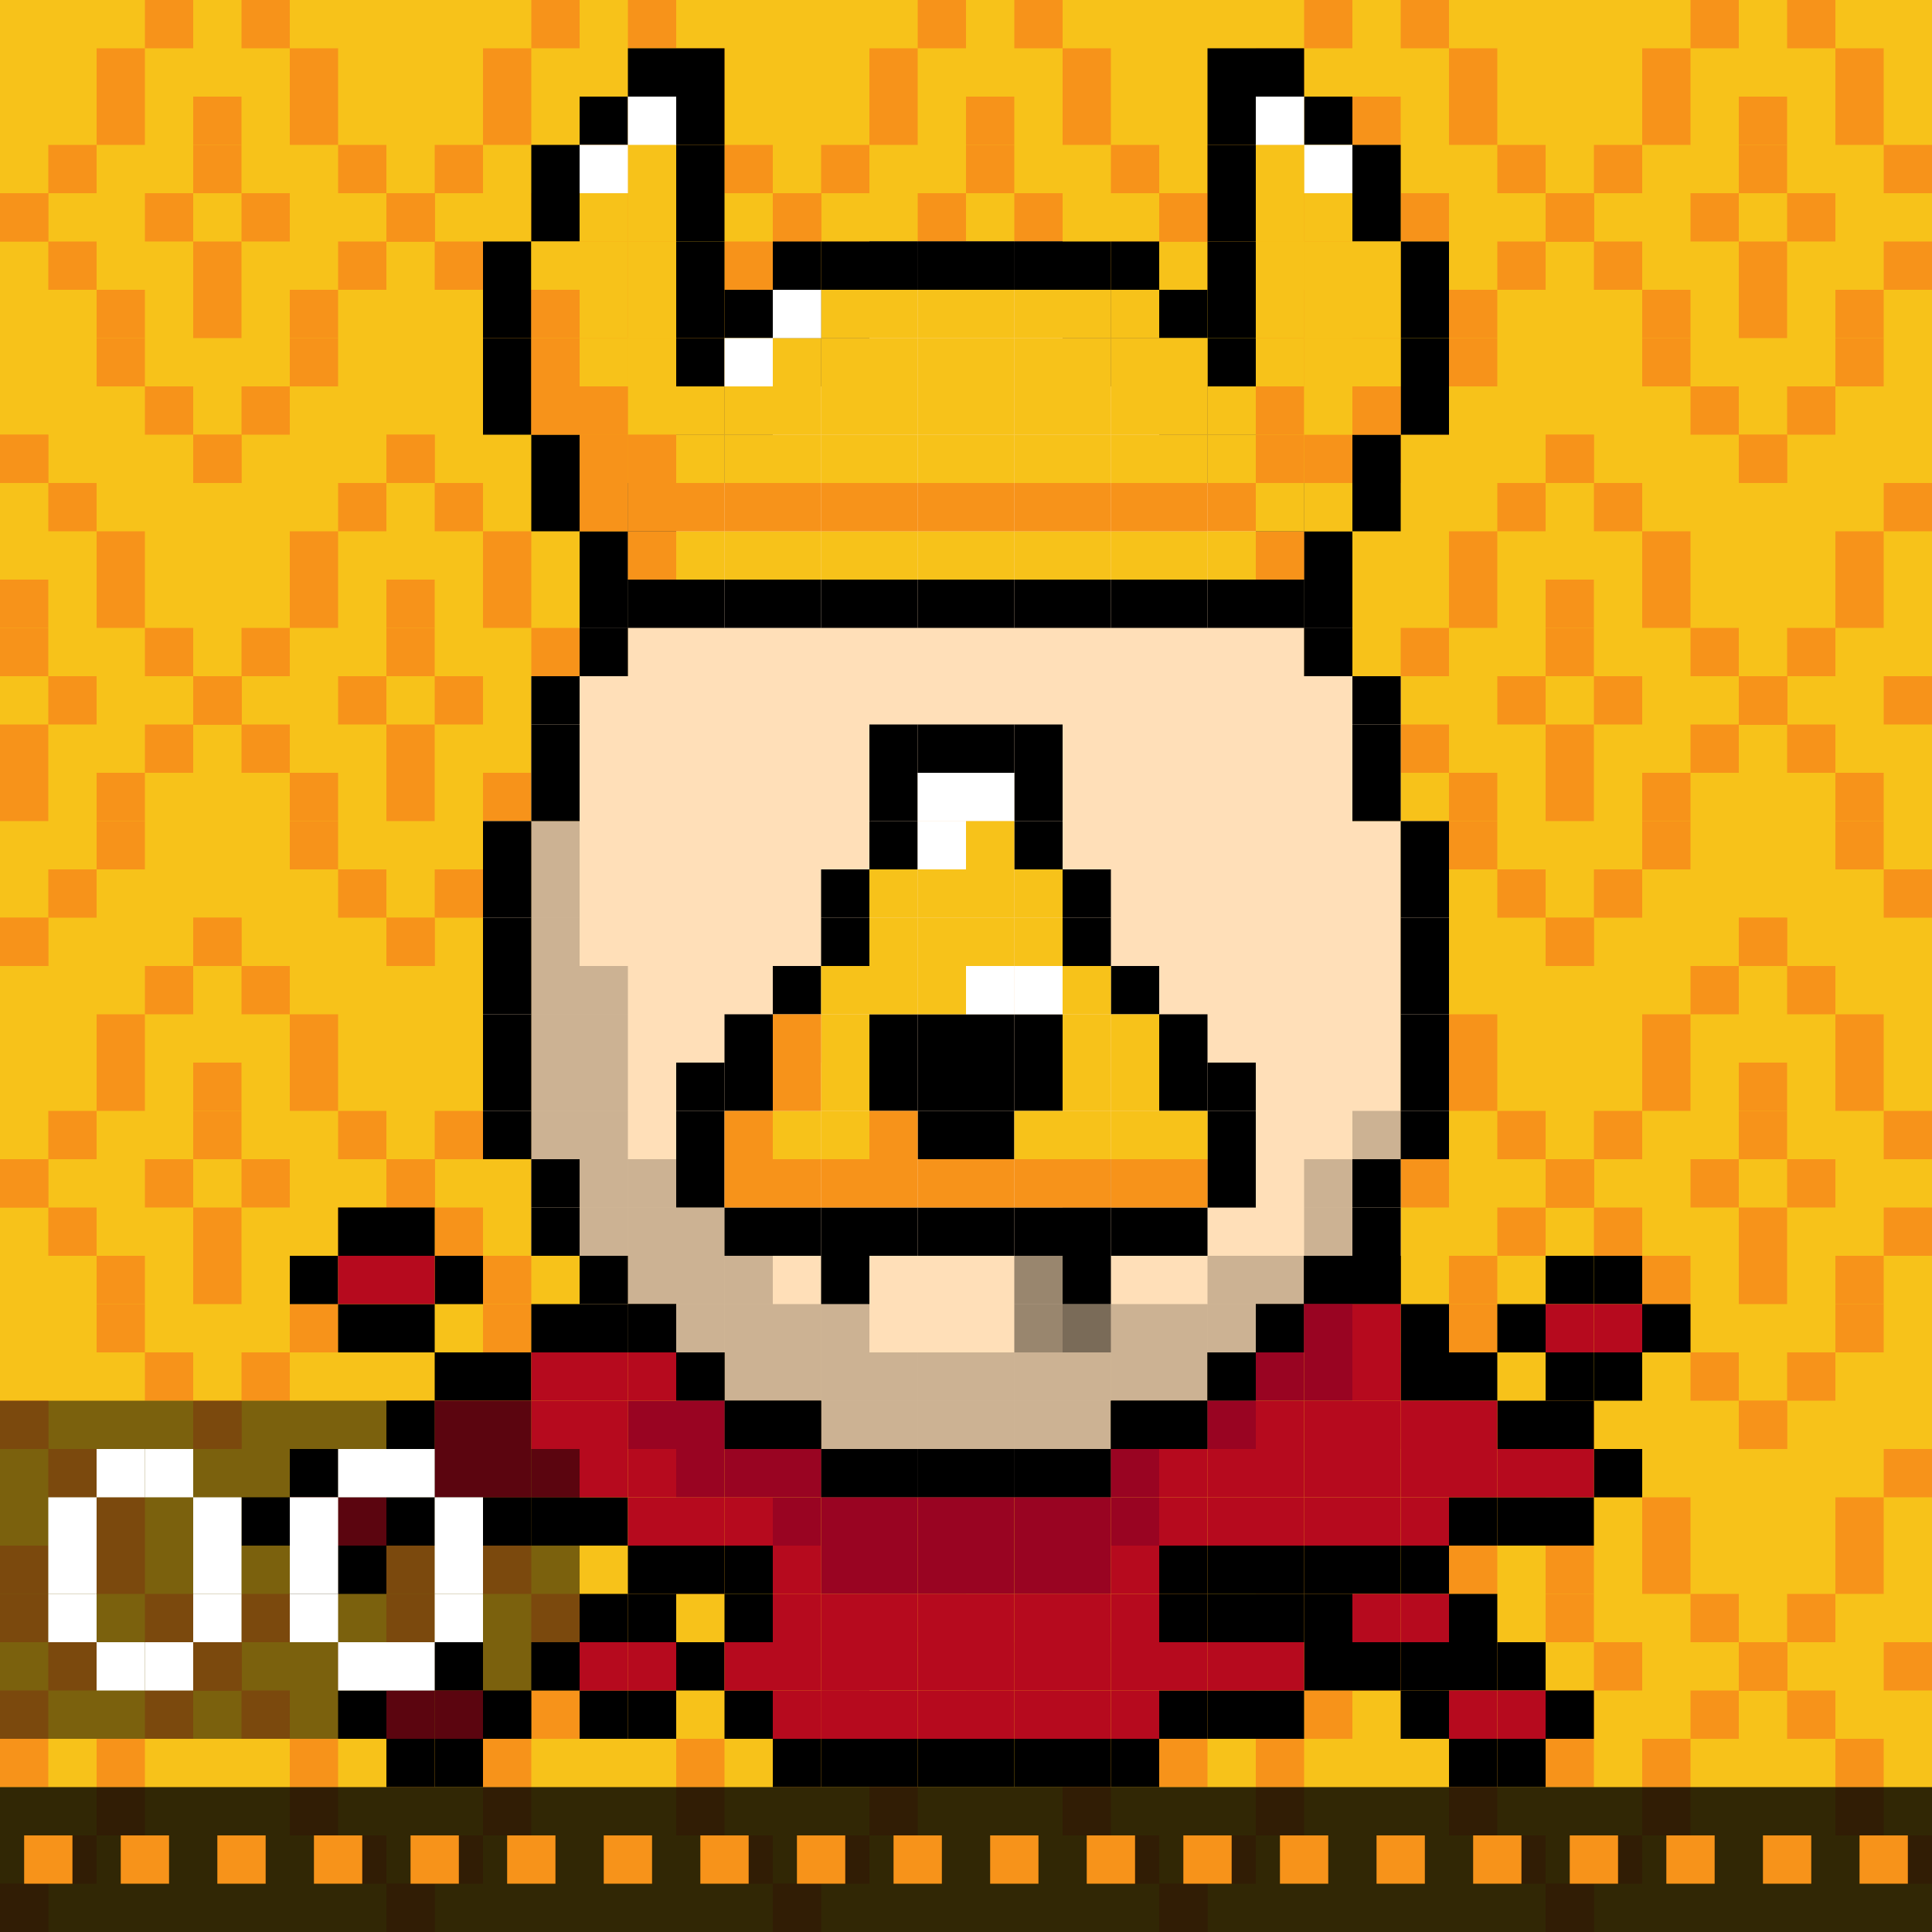
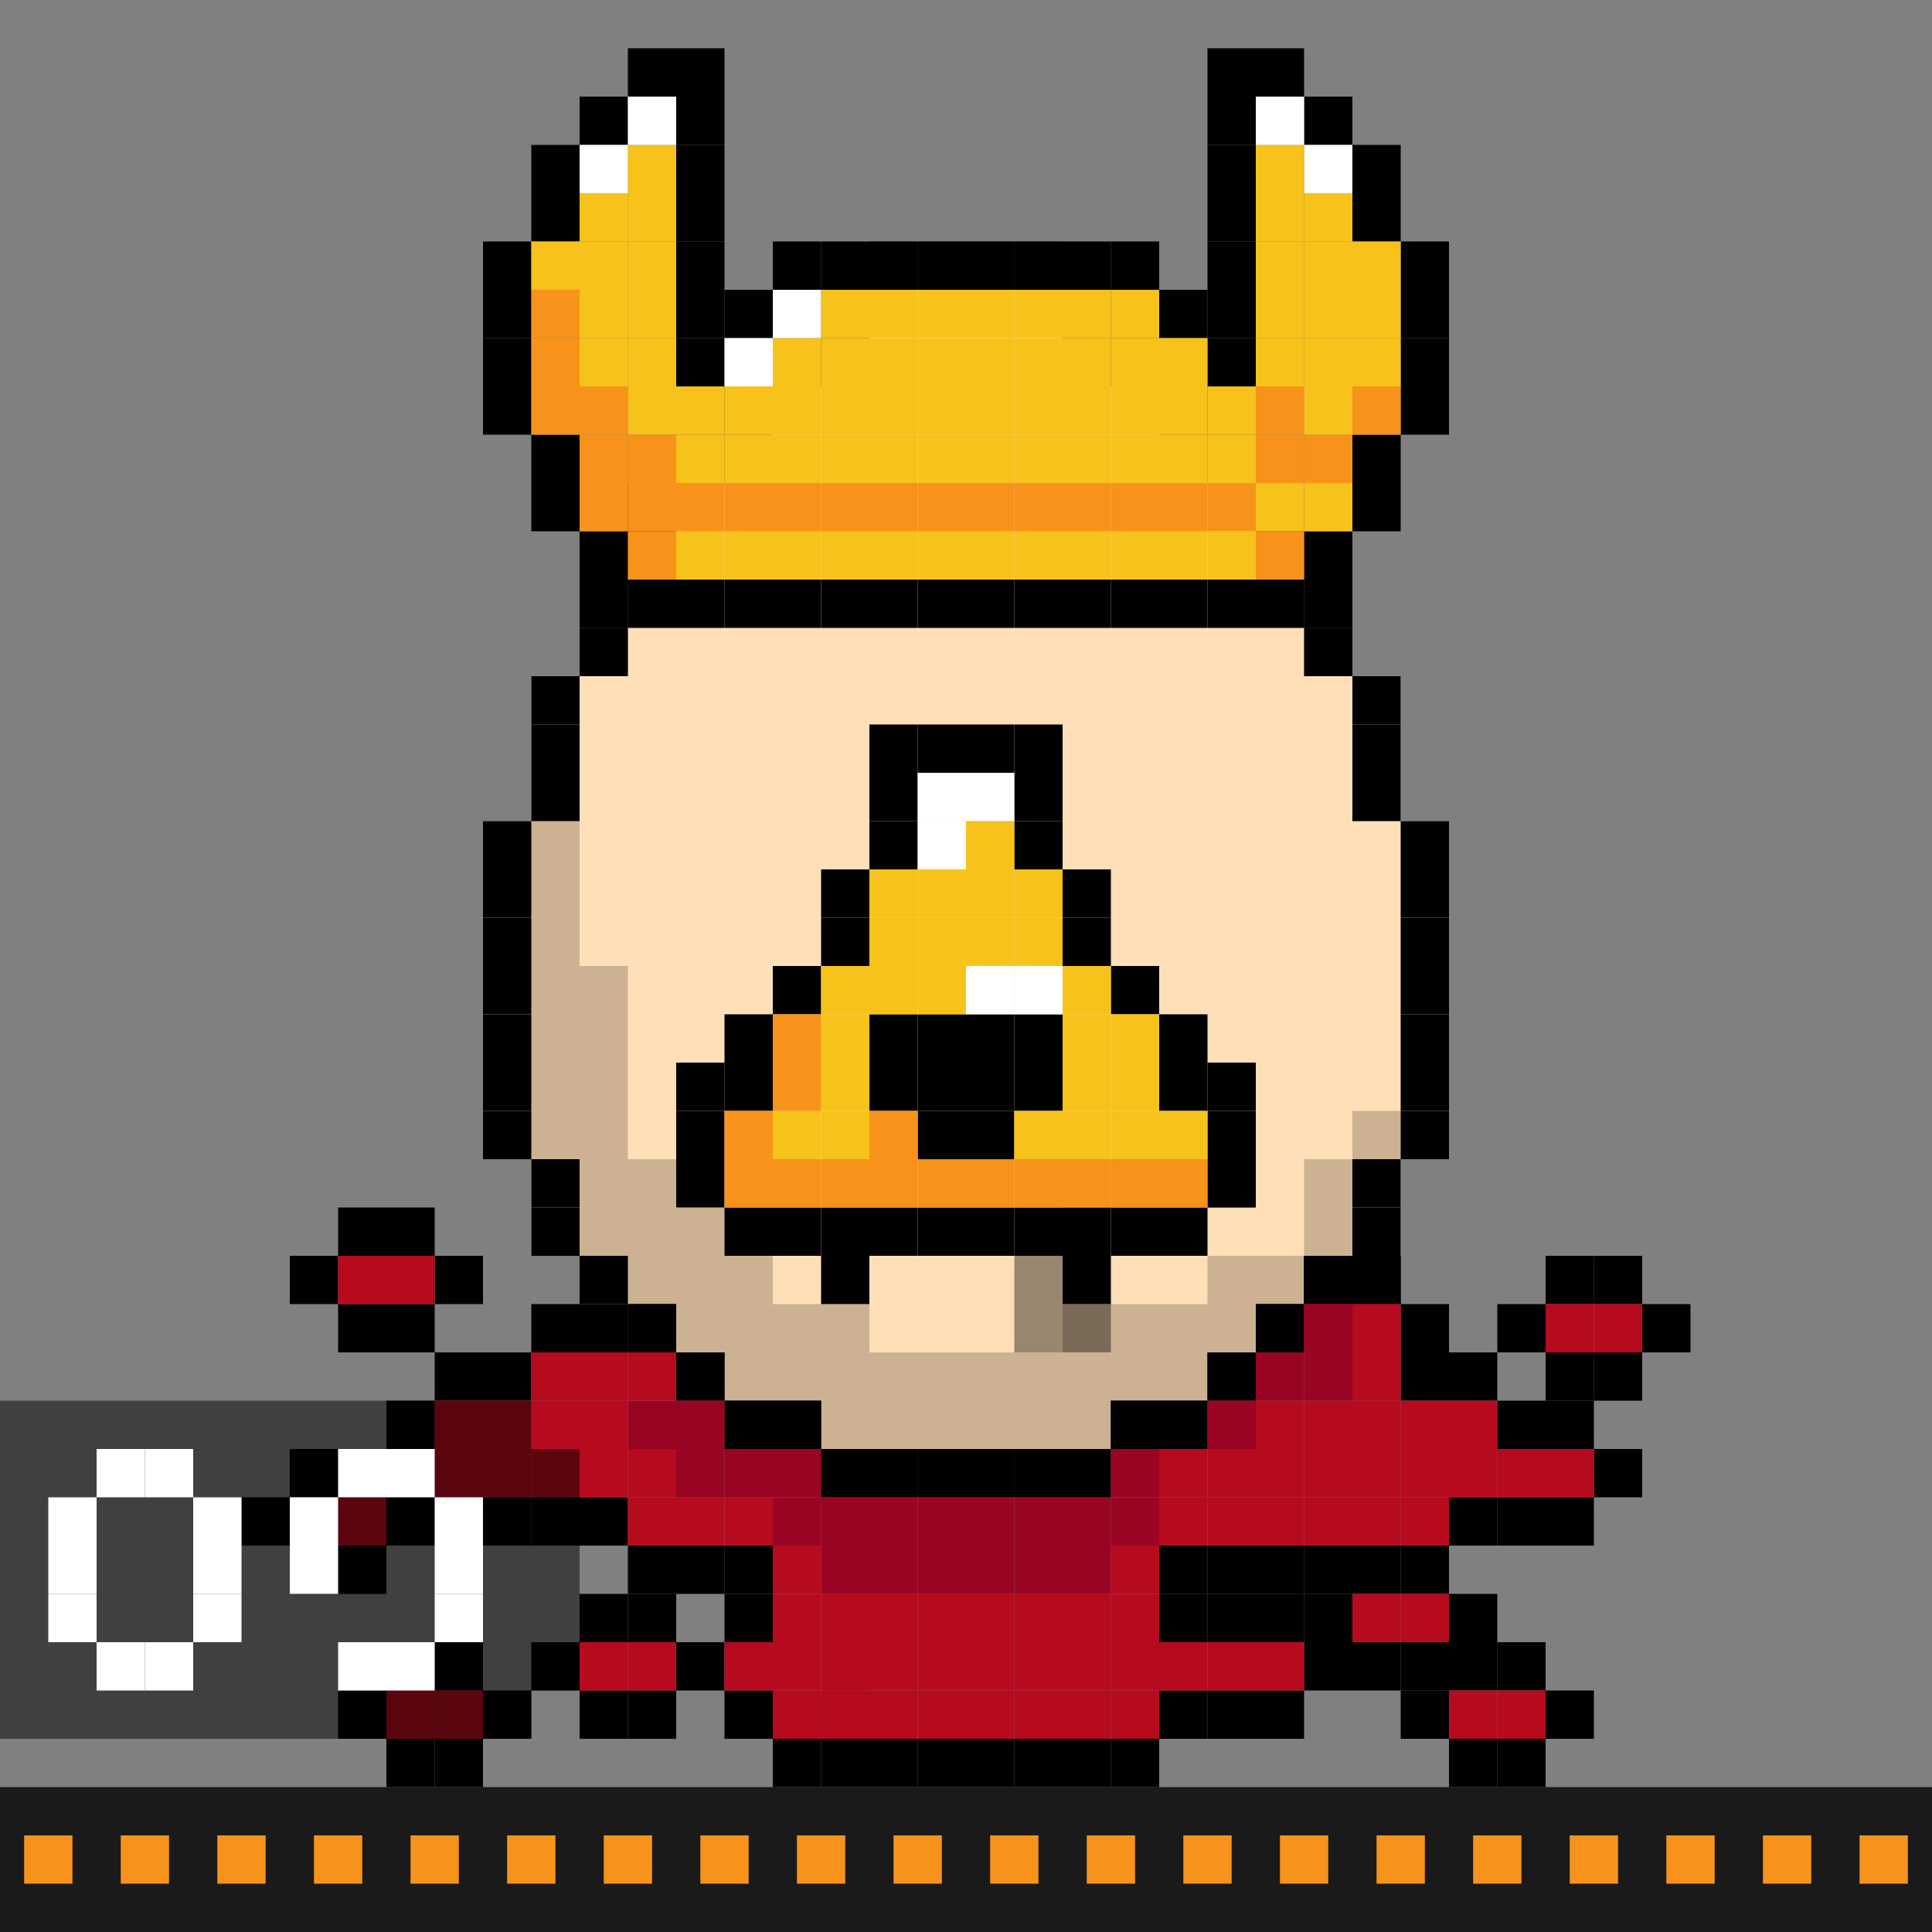
<svg xmlns="http://www.w3.org/2000/svg" width="1e3" height="1e3" fill="none" viewBox="0 0 1e3 1e3">
  <rect x="0" y="0" width="1e3" height="1e3" fill="#808080" stroke="none" />
  <g clip-path="url(#clip0_693_308435)">
    <rect width="1e3" height="1e3" fill="#F7C21A" />
    <rect y="100" width="25" height="25" fill="#F7931A" />
    <rect y="600" width="25" height="25" fill="#F7931A" />
    <rect x="200" y="100" width="25" height="25" fill="#F7931A" />
    <rect x="200" y="600" width="25" height="25" fill="#F7931A" />
    <rect x="100" y="350" width="25" height="25" fill="#F7931A" />
    <rect x="100" y="850" width="25" height="25" fill="#F7931A" />
    <rect x="400" y="100" width="25" height="25" fill="#F7931A" />
    <rect x="400" y="600" width="25" height="25" fill="#F7931A" />
    <rect x="300" y="350" width="25" height="25" fill="#F7931A" />
    <rect x="300" y="850" width="25" height="25" fill="#F7931A" />
    <rect x="600" y="100" width="25" height="25" fill="#F7931A" />
    <rect x="600" y="600" width="25" height="25" fill="#F7931A" />
    <rect x="500" y="350" width="25" height="25" fill="#F7931A" />
    <rect x="500" y="850" width="25" height="25" fill="#F7931A" />
    <rect x="800" y="100" width="25" height="25" fill="#F7931A" />
    <rect x="800" y="600" width="25" height="25" fill="#F7931A" />
    <rect x="700" y="350" width="25" height="25" fill="#F7931A" />
    <rect x="700" y="850" width="25" height="25" fill="#F7931A" />
    <rect x="900" y="350" width="25" height="25" fill="#F7931A" />
    <rect x="900" y="850" width="25" height="25" fill="#F7931A" />
    <rect x="25" y="75" width="25" height="25" fill="#F7931A" />
    <rect x="25" y="575" width="25" height="25" fill="#F7931A" />
    <rect x="225" y="75" width="25" height="25" fill="#F7931A" />
    <rect x="225" y="575" width="25" height="25" fill="#F7931A" />
    <rect x="125" y="325" width="25" height="25" fill="#F7931A" />
    <rect x="125" y="825" width="25" height="25" fill="#F7931A" />
    <rect x="425" y="75" width="25" height="25" fill="#F7931A" />
    <rect x="425" y="575" width="25" height="25" fill="#F7931A" />
    <rect x="325" y="325" width="25" height="25" fill="#F7931A" />
    <rect x="325" y="825" width="25" height="25" fill="#F7931A" />
    <rect x="625" y="75" width="25" height="25" fill="#F7931A" />
    <rect x="625" y="575" width="25" height="25" fill="#F7931A" />
    <rect x="525" y="325" width="25" height="25" fill="#F7931A" />
    <rect x="525" y="825" width="25" height="25" fill="#F7931A" />
    <rect x="825" y="75" width="25" height="25" fill="#F7931A" />
    <rect x="825" y="575" width="25" height="25" fill="#F7931A" />
    <rect x="725" y="325" width="25" height="25" fill="#F7931A" />
    <rect x="725" y="825" width="25" height="25" fill="#F7931A" />
    <rect x="925" y="325" width="25" height="25" fill="#F7931A" />
    <rect x="925" y="825" width="25" height="25" fill="#F7931A" />
    <rect x="50" y="50" width="25" height="25" fill="#F7931A" />
    <rect x="50" y="550" width="25" height="25" fill="#F7931A" />
    <rect x="250" y="50" width="25" height="25" fill="#F7931A" />
    <rect x="250" y="550" width="25" height="25" fill="#F7931A" />
    <rect x="150" y="300" width="25" height="25" fill="#F7931A" />
    <rect x="150" y="800" width="25" height="25" fill="#F7931A" />
    <rect x="450" y="50" width="25" height="25" fill="#F7931A" />
    <rect x="450" y="550" width="25" height="25" fill="#F7931A" />
    <rect x="350" y="300" width="25" height="25" fill="#F7931A" />
    <rect x="350" y="800" width="25" height="25" fill="#F7931A" />
    <rect x="650" y="50" width="25" height="25" fill="#F7931A" />
    <rect x="650" y="550" width="25" height="25" fill="#F7931A" />
    <rect x="550" y="300" width="25" height="25" fill="#F7931A" />
    <rect x="550" y="800" width="25" height="25" fill="#F7931A" />
    <rect x="850" y="50" width="25" height="25" fill="#F7931A" />
    <rect x="850" y="550" width="25" height="25" fill="#F7931A" />
    <rect x="750" y="300" width="25" height="25" fill="#F7931A" />
    <rect x="750" y="800" width="25" height="25" fill="#F7931A" />
    <rect x="950" y="300" width="25" height="25" fill="#F7931A" />
    <rect x="950" y="800" width="25" height="25" fill="#F7931A" />
    <rect x="50" y="25" width="25" height="25" fill="#F7931A" />
    <rect x="50" y="525" width="25" height="25" fill="#F7931A" />
    <rect x="250" y="25" width="25" height="25" fill="#F7931A" />
    <rect x="250" y="525" width="25" height="25" fill="#F7931A" />
    <rect x="150" y="275" width="25" height="25" fill="#F7931A" />
    <rect x="150" y="775" width="25" height="25" fill="#F7931A" />
    <rect x="450" y="25" width="25" height="25" fill="#F7931A" />
    <rect x="450" y="525" width="25" height="25" fill="#F7931A" />
    <rect x="350" y="275" width="25" height="25" fill="#F7931A" />
    <rect x="350" y="775" width="25" height="25" fill="#F7931A" />
    <rect x="650" y="25" width="25" height="25" fill="#F7931A" />
    <rect x="650" y="525" width="25" height="25" fill="#F7931A" />
    <rect x="550" y="275" width="25" height="25" fill="#F7931A" />
    <rect x="550" y="775" width="25" height="25" fill="#F7931A" />
    <rect x="850" y="25" width="25" height="25" fill="#F7931A" />
    <rect x="850" y="525" width="25" height="25" fill="#F7931A" />
    <rect x="750" y="275" width="25" height="25" fill="#F7931A" />
    <rect x="750" y="775" width="25" height="25" fill="#F7931A" />
    <rect x="950" y="275" width="25" height="25" fill="#F7931A" />
    <rect x="950" y="775" width="25" height="25" fill="#F7931A" />
    <rect x="75" width="25" height="25" fill="#F7931A" />
    <rect x="75" y="500" width="25" height="25" fill="#F7931A" />
    <rect x="275" width="25" height="25" fill="#F7931A" />
    <rect x="275" y="500" width="25" height="25" fill="#F7931A" />
    <rect x="175" y="250" width="25" height="25" fill="#F7931A" />
    <rect x="175" y="750" width="25" height="25" fill="#F7931A" />
    <rect x="475" width="25" height="25" fill="#F7931A" />
    <rect x="475" y="500" width="25" height="25" fill="#F7931A" />
    <rect x="375" y="250" width="25" height="25" fill="#F7931A" />
    <rect x="375" y="750" width="25" height="25" fill="#F7931A" />
    <rect x="675" width="25" height="25" fill="#F7931A" />
    <rect x="675" y="500" width="25" height="25" fill="#F7931A" />
    <rect x="575" y="250" width="25" height="25" fill="#F7931A" />
    <rect x="575" y="750" width="25" height="25" fill="#F7931A" />
    <rect x="875" width="25" height="25" fill="#F7931A" />
    <rect x="875" y="500" width="25" height="25" fill="#F7931A" />
    <rect x="775" y="250" width="25" height="25" fill="#F7931A" />
    <rect x="775" y="750" width="25" height="25" fill="#F7931A" />
    <rect x="975" y="250" width="25" height="25" fill="#F7931A" />
    <rect x="975" y="750" width="25" height="25" fill="#F7931A" />
    <rect x="100" y="475" width="25" height="25" fill="#F7931A" />
    <rect y="225" width="25" height="25" fill="#F7931A" />
    <rect y="725" width="25" height="25" fill="#F7931A" />
    <rect x="300" y="475" width="25" height="25" fill="#F7931A" />
    <rect x="200" y="225" width="25" height="25" fill="#F7931A" />
    <rect x="200" y="725" width="25" height="25" fill="#F7931A" />
    <rect x="500" y="475" width="25" height="25" fill="#F7931A" />
    <rect x="400" y="225" width="25" height="25" fill="#F7931A" />
    <rect x="400" y="725" width="25" height="25" fill="#F7931A" />
    <rect x="700" y="475" width="25" height="25" fill="#F7931A" />
    <rect x="600" y="225" width="25" height="25" fill="#F7931A" />
    <rect x="600" y="725" width="25" height="25" fill="#F7931A" />
    <rect x="900" y="475" width="25" height="25" fill="#F7931A" />
    <rect x="800" y="225" width="25" height="25" fill="#F7931A" />
    <rect x="800" y="725" width="25" height="25" fill="#F7931A" />
    <rect transform="matrix(-1 0 0 1 225 100)" width="25" height="25" fill="#F7931A" />
    <rect transform="matrix(-1 0 0 1 225 600)" width="25" height="25" fill="#F7931A" />
    <rect transform="matrix(-1 0 0 1 125 350)" width="25" height="25" fill="#F7931A" />
    <rect transform="matrix(-1 0 0 1 125 850)" width="25" height="25" fill="#F7931A" />
    <rect transform="matrix(-1 0 0 1 425 100)" width="25" height="25" fill="#F7931A" />
    <rect transform="matrix(-1 0 0 1 425 600)" width="25" height="25" fill="#F7931A" />
    <rect transform="matrix(-1 0 0 1 325 350)" width="25" height="25" fill="#F7931A" />
    <rect transform="matrix(-1 0 0 1 325 850)" width="25" height="25" fill="#F7931A" />
    <rect transform="matrix(-1 0 0 1 625 100)" width="25" height="25" fill="#F7931A" />
    <rect transform="matrix(-1 0 0 1 625 600)" width="25" height="25" fill="#F7931A" />
    <rect transform="matrix(-1 0 0 1 525 350)" width="25" height="25" fill="#F7931A" />
    <rect transform="matrix(-1 0 0 1 525 850)" width="25" height="25" fill="#F7931A" />
    <rect transform="matrix(-1 0 0 1 825 100)" width="25" height="25" fill="#F7931A" />
    <rect transform="matrix(-1 0 0 1 825 600)" width="25" height="25" fill="#F7931A" />
    <rect transform="matrix(-1 0 0 1 725 350)" width="25" height="25" fill="#F7931A" />
    <rect transform="matrix(-1 0 0 1 725 850)" width="25" height="25" fill="#F7931A" />
    <rect transform="matrix(-1 0 0 1 925 350)" width="25" height="25" fill="#F7931A" />
    <rect transform="matrix(-1 0 0 1 925 850)" width="25" height="25" fill="#F7931A" />
    <rect transform="matrix(-1 0 0 1 925 350)" width="25" height="25" fill="#F7931A" />
    <rect transform="matrix(-1 0 0 1 925 850)" width="25" height="25" fill="#F7931A" />
    <rect transform="matrix(-1 0 0 1 200 75)" width="25" height="25" fill="#F7931A" />
    <rect transform="matrix(-1 0 0 1 200 575)" width="25" height="25" fill="#F7931A" />
    <rect transform="matrix(-1 0 0 1 100 325)" width="25" height="25" fill="#F7931A" />
    <rect transform="matrix(-1 0 0 1 100 825)" width="25" height="25" fill="#F7931A" />
    <rect transform="matrix(-1 0 0 1 400 75)" width="25" height="25" fill="#F7931A" />
    <rect transform="matrix(-1 0 0 1 400 575)" width="25" height="25" fill="#F7931A" />
    <rect transform="matrix(-1 0 0 1 300 325)" width="25" height="25" fill="#F7931A" />
    <rect transform="matrix(-1 0 0 1 300 825)" width="25" height="25" fill="#F7931A" />
    <rect transform="matrix(-1 0 0 1 600 75)" width="25" height="25" fill="#F7931A" />
    <rect transform="matrix(-1 0 0 1 600 575)" width="25" height="25" fill="#F7931A" />
    <rect transform="matrix(-1 0 0 1 500 325)" width="25" height="25" fill="#F7931A" />
    <rect transform="matrix(-1 0 0 1 500 825)" width="25" height="25" fill="#F7931A" />
    <rect transform="matrix(-1 0 0 1 800 75)" width="25" height="25" fill="#F7931A" />
    <rect transform="matrix(-1 0 0 1 800 575)" width="25" height="25" fill="#F7931A" />
    <rect transform="matrix(-1 0 0 1 700 325)" width="25" height="25" fill="#F7931A" />
    <rect transform="matrix(-1 0 0 1 700 825)" width="25" height="25" fill="#F7931A" />
    <rect transform="matrix(-1 0 0 1 1e3 75)" width="25" height="25" fill="#F7931A" />
    <rect transform="matrix(-1 0 0 1 1e3 575)" width="25" height="25" fill="#F7931A" />
    <rect transform="matrix(-1 0 0 1 900 325)" width="25" height="25" fill="#F7931A" />
    <rect transform="matrix(-1 0 0 1 900 825)" width="25" height="25" fill="#F7931A" />
    <rect transform="matrix(-1 0 0 1 175 50)" width="25" height="25" fill="#F7931A" />
    <rect transform="matrix(-1 0 0 1 175 550)" width="25" height="25" fill="#F7931A" />
    <rect transform="matrix(-1 0 0 1 75 300)" width="25" height="25" fill="#F7931A" />
    <rect transform="matrix(-1 0 0 1 75 800)" width="25" height="25" fill="#F7931A" />
    <rect transform="matrix(-1 0 0 1 375 50)" width="25" height="25" fill="#F7931A" />
    <rect transform="matrix(-1 0 0 1 375 550)" width="25" height="25" fill="#F7931A" />
    <rect transform="matrix(-1 0 0 1 275 300)" width="25" height="25" fill="#F7931A" />
    <rect transform="matrix(-1 0 0 1 275 800)" width="25" height="25" fill="#F7931A" />
    <rect transform="matrix(-1 0 0 1 575 50)" width="25" height="25" fill="#F7931A" />
    <rect transform="matrix(-1 0 0 1 575 550)" width="25" height="25" fill="#F7931A" />
    <rect transform="matrix(-1 0 0 1 475 300)" width="25" height="25" fill="#F7931A" />
    <rect transform="matrix(-1 0 0 1 475 800)" width="25" height="25" fill="#F7931A" />
    <rect transform="matrix(-1 0 0 1 775 50)" width="25" height="25" fill="#F7931A" />
    <rect transform="matrix(-1 0 0 1 775 550)" width="25" height="25" fill="#F7931A" />
    <rect transform="matrix(-1 0 0 1 675 300)" width="25" height="25" fill="#F7931A" />
    <rect transform="matrix(-1 0 0 1 675 800)" width="25" height="25" fill="#F7931A" />
    <rect transform="matrix(-1 0 0 1 975 50)" width="25" height="25" fill="#F7931A" />
    <rect transform="matrix(-1 0 0 1 975 550)" width="25" height="25" fill="#F7931A" />
    <rect transform="matrix(-1 0 0 1 875 300)" width="25" height="25" fill="#F7931A" />
    <rect transform="matrix(-1 0 0 1 875 800)" width="25" height="25" fill="#F7931A" />
    <rect transform="matrix(-1 0 0 1 175 25)" width="25" height="25" fill="#F7931A" />
    <rect transform="matrix(-1 0 0 1 175 525)" width="25" height="25" fill="#F7931A" />
    <rect transform="matrix(-1 0 0 1 75 275)" width="25" height="25" fill="#F7931A" />
    <rect transform="matrix(-1 0 0 1 75 775)" width="25" height="25" fill="#F7931A" />
    <rect transform="matrix(-1 0 0 1 375 25)" width="25" height="25" fill="#F7931A" />
    <rect transform="matrix(-1 0 0 1 375 525)" width="25" height="25" fill="#F7931A" />
    <rect transform="matrix(-1 0 0 1 275 275)" width="25" height="25" fill="#F7931A" />
    <rect transform="matrix(-1 0 0 1 275 775)" width="25" height="25" fill="#F7931A" />
    <rect transform="matrix(-1 0 0 1 575 25)" width="25" height="25" fill="#F7931A" />
    <rect transform="matrix(-1 0 0 1 575 525)" width="25" height="25" fill="#F7931A" />
    <rect transform="matrix(-1 0 0 1 475 275)" width="25" height="25" fill="#F7931A" />
    <rect transform="matrix(-1 0 0 1 475 775)" width="25" height="25" fill="#F7931A" />
    <rect transform="matrix(-1 0 0 1 775 25)" width="25" height="25" fill="#F7931A" />
    <rect transform="matrix(-1 0 0 1 775 525)" width="25" height="25" fill="#F7931A" />
    <rect transform="matrix(-1 0 0 1 675 275)" width="25" height="25" fill="#F7931A" />
    <rect transform="matrix(-1 0 0 1 675 775)" width="25" height="25" fill="#F7931A" />
    <rect transform="matrix(-1 0 0 1 975 25)" width="25" height="25" fill="#F7931A" />
    <rect transform="matrix(-1 0 0 1 975 525)" width="25" height="25" fill="#F7931A" />
    <rect transform="matrix(-1 0 0 1 875 275)" width="25" height="25" fill="#F7931A" />
    <rect transform="matrix(-1 0 0 1 875 775)" width="25" height="25" fill="#F7931A" />
    <rect transform="matrix(-1 0 0 1 150 0)" width="25" height="25" fill="#F7931A" />
    <rect transform="matrix(-1 0 0 1 150 500)" width="25" height="25" fill="#F7931A" />
    <rect transform="matrix(-1 0 0 1 50 250)" width="25" height="25" fill="#F7931A" />
    <rect transform="matrix(-1 0 0 1 50 750)" width="25" height="25" fill="#F7931A" />
    <rect transform="matrix(-1 0 0 1 350 0)" width="25" height="25" fill="#F7931A" />
    <rect transform="matrix(-1 0 0 1 350 500)" width="25" height="25" fill="#F7931A" />
    <rect transform="matrix(-1 0 0 1 250 250)" width="25" height="25" fill="#F7931A" />
    <rect transform="matrix(-1 0 0 1 250 750)" width="25" height="25" fill="#F7931A" />
    <rect transform="matrix(-1 0 0 1 550 0)" width="25" height="25" fill="#F7931A" />
    <rect transform="matrix(-1 0 0 1 550 500)" width="25" height="25" fill="#F7931A" />
    <rect transform="matrix(-1 0 0 1 450 250)" width="25" height="25" fill="#F7931A" />
    <rect transform="matrix(-1 0 0 1 450 750)" width="25" height="25" fill="#F7931A" />
    <rect transform="matrix(-1 0 0 1 750 0)" width="25" height="25" fill="#F7931A" />
    <rect transform="matrix(-1 0 0 1 750 500)" width="25" height="25" fill="#F7931A" />
    <rect transform="matrix(-1 0 0 1 650 250)" width="25" height="25" fill="#F7931A" />
    <rect transform="matrix(-1 0 0 1 650 750)" width="25" height="25" fill="#F7931A" />
    <rect transform="matrix(-1 0 0 1 950 0)" width="25" height="25" fill="#F7931A" />
    <rect transform="matrix(-1 0 0 1 950 500)" width="25" height="25" fill="#F7931A" />
    <rect transform="matrix(-1 0 0 1 850 250)" width="25" height="25" fill="#F7931A" />
    <rect transform="matrix(-1 0 0 1 850 750)" width="25" height="25" fill="#F7931A" />
    <rect transform="matrix(-1 0 0 1 125 475)" width="25" height="25" fill="#F7931A" />
    <rect transform="matrix(-1 0 0 1 25 225)" width="25" height="25" fill="#F7931A" />
    <rect transform="matrix(-1 0 0 1 25 725)" width="25" height="25" fill="#F7931A" />
    <rect transform="matrix(-1 0 0 1 325 475)" width="25" height="25" fill="#F7931A" />
    <rect transform="matrix(-1 0 0 1 225 225)" width="25" height="25" fill="#F7931A" />
    <rect transform="matrix(-1 0 0 1 225 725)" width="25" height="25" fill="#F7931A" />
    <rect transform="matrix(-1 0 0 1 525 475)" width="25" height="25" fill="#F7931A" />
    <rect transform="matrix(-1 0 0 1 425 225)" width="25" height="25" fill="#F7931A" />
    <rect transform="matrix(-1 0 0 1 425 725)" width="25" height="25" fill="#F7931A" />
    <rect transform="matrix(-1 0 0 1 725 475)" width="25" height="25" fill="#F7931A" />
    <rect transform="matrix(-1 0 0 1 625 225)" width="25" height="25" fill="#F7931A" />
    <rect transform="matrix(-1 0 0 1 625 725)" width="25" height="25" fill="#F7931A" />
    <rect transform="matrix(-1 0 0 1 925 475)" width="25" height="25" fill="#F7931A" />
    <rect transform="matrix(-1 0 0 1 825 225)" width="25" height="25" fill="#F7931A" />
    <rect transform="matrix(-1 0 0 1 825 725)" width="25" height="25" fill="#F7931A" />
    <rect transform="matrix(1 0 0 -1 0 125)" width="25" height="25" fill="#F7931A" />
    <rect transform="matrix(1 0 0 -1 0 625)" width="25" height="25" fill="#F7931A" />
    <rect transform="matrix(1 0 0 -1 200 125)" width="25" height="25" fill="#F7931A" />
    <rect transform="matrix(1 0 0 -1 200 625)" width="25" height="25" fill="#F7931A" />
    <rect transform="matrix(1 0 0 -1 100 375)" width="25" height="25" fill="#F7931A" />
    <rect transform="matrix(1 0 0 -1 100 875)" width="25" height="25" fill="#F7931A" />
    <rect transform="matrix(1 0 0 -1 400 125)" width="25" height="25" fill="#F7931A" />
    <rect transform="matrix(1 0 0 -1 400 625)" width="25" height="25" fill="#F7931A" />
    <rect transform="matrix(1 0 0 -1 300 375)" width="25" height="25" fill="#F7931A" />
    <rect transform="matrix(1 0 0 -1 300 875)" width="25" height="25" fill="#F7931A" />
    <rect transform="matrix(1 0 0 -1 600 125)" width="25" height="25" fill="#F7931A" />
    <rect transform="matrix(1 0 0 -1 600 625)" width="25" height="25" fill="#F7931A" />
    <rect transform="matrix(1 0 0 -1 500 375)" width="25" height="25" fill="#F7931A" />
    <rect transform="matrix(1 0 0 -1 500 875)" width="25" height="25" fill="#F7931A" />
    <rect transform="matrix(1 0 0 -1 800 125)" width="25" height="25" fill="#F7931A" />
    <rect transform="matrix(1 0 0 -1 800 625)" width="25" height="25" fill="#F7931A" />
    <rect transform="matrix(1 0 0 -1 700 375)" width="25" height="25" fill="#F7931A" />
    <rect transform="matrix(1 0 0 -1 700 875)" width="25" height="25" fill="#F7931A" />
    <rect transform="matrix(1 0 0 -1 900 375)" width="25" height="25" fill="#F7931A" />
    <rect transform="matrix(1 0 0 -1 900 875)" width="25" height="25" fill="#F7931A" />
    <rect transform="matrix(1 0 0 -1 25 150)" width="25" height="25" fill="#F7931A" />
    <rect transform="matrix(1 0 0 -1 25 650)" width="25" height="25" fill="#F7931A" />
    <rect transform="matrix(1 0 0 -1 225 150)" width="25" height="25" fill="#F7931A" />
    <rect transform="matrix(1 0 0 -1 225 650)" width="25" height="25" fill="#F7931A" />
    <rect transform="matrix(1 0 0 -1 125 400)" width="25" height="25" fill="#F7931A" />
    <rect transform="matrix(1 0 0 -1 125 900)" width="25" height="25" fill="#F7931A" />
    <rect transform="matrix(1 0 0 -1 425 150)" width="25" height="25" fill="#F7931A" />
    <rect transform="matrix(1 0 0 -1 425 650)" width="25" height="25" fill="#F7931A" />
    <rect transform="matrix(1 0 0 -1 325 400)" width="25" height="25" fill="#F7931A" />
    <rect transform="matrix(1 0 0 -1 325 900)" width="25" height="25" fill="#F7931A" />
    <rect transform="matrix(1 0 0 -1 625 150)" width="25" height="25" fill="#F7931A" />
    <rect transform="matrix(1 0 0 -1 625 650)" width="25" height="25" fill="#F7931A" />
    <rect transform="matrix(1 0 0 -1 525 400)" width="25" height="25" fill="#F7931A" />
    <rect transform="matrix(1 0 0 -1 525 900)" width="25" height="25" fill="#F7931A" />
    <rect transform="matrix(1 0 0 -1 825 150)" width="25" height="25" fill="#F7931A" />
    <rect transform="matrix(1 0 0 -1 825 650)" width="25" height="25" fill="#F7931A" />
    <rect transform="matrix(1 0 0 -1 725 400)" width="25" height="25" fill="#F7931A" />
    <rect transform="matrix(1 0 0 -1 725 900)" width="25" height="25" fill="#F7931A" />
    <rect transform="matrix(1 0 0 -1 925 400)" width="25" height="25" fill="#F7931A" />
    <rect transform="matrix(1 0 0 -1 925 900)" width="25" height="25" fill="#F7931A" />
    <rect transform="matrix(1 0 0 -1 50 175)" width="25" height="25" fill="#F7931A" />
    <rect transform="matrix(1 0 0 -1 50 675)" width="25" height="25" fill="#F7931A" />
    <rect transform="matrix(1 0 0 -1 250 175)" width="25" height="25" fill="#F7931A" />
    <rect transform="matrix(1 0 0 -1 250 675)" width="25" height="25" fill="#F7931A" />
    <rect transform="matrix(1 0 0 -1 150 425)" width="25" height="25" fill="#F7931A" />
    <rect transform="matrix(1 0 0 -1 150 925)" width="25" height="25" fill="#F7931A" />
    <rect transform="matrix(1 0 0 -1 450 175)" width="25" height="25" fill="#F7931A" />
    <rect transform="matrix(1 0 0 -1 450 675)" width="25" height="25" fill="#F7931A" />
    <rect transform="matrix(1 0 0 -1 350 425)" width="25" height="25" fill="#F7931A" />
    <rect transform="matrix(1 0 0 -1 350 925)" width="25" height="25" fill="#F7931A" />
    <rect transform="matrix(1 0 0 -1 650 175)" width="25" height="25" fill="#F7931A" />
    <rect transform="matrix(1 0 0 -1 650 675)" width="25" height="25" fill="#F7931A" />
    <rect transform="matrix(1 0 0 -1 550 425)" width="25" height="25" fill="#F7931A" />
    <rect transform="matrix(1 0 0 -1 550 925)" width="25" height="25" fill="#F7931A" />
    <rect transform="matrix(1 0 0 -1 850 175)" width="25" height="25" fill="#F7931A" />
    <rect transform="matrix(1 0 0 -1 850 675)" width="25" height="25" fill="#F7931A" />
    <rect transform="matrix(1 0 0 -1 750 425)" width="25" height="25" fill="#F7931A" />
    <rect transform="matrix(1 0 0 -1 750 925)" width="25" height="25" fill="#F7931A" />
    <rect transform="matrix(1 0 0 -1 950 425)" width="25" height="25" fill="#F7931A" />
    <rect transform="matrix(1 0 0 -1 950 925)" width="25" height="25" fill="#F7931A" />
    <rect transform="matrix(1 0 0 -1 100 175)" width="25" height="25" fill="#F7931A" />
    <rect transform="matrix(1 0 0 -1 100 675)" width="25" height="25" fill="#F7931A" />
    <rect transform="matrix(1 0 0 -1 0 425)" width="25" height="25" fill="#F7931A" />
    <rect transform="matrix(1 0 0 -1 0 925)" width="25" height="25" fill="#F7931A" />
    <rect transform="matrix(1 0 0 -1 300 175)" width="25" height="25" fill="#F7931A" />
    <rect transform="matrix(1 0 0 -1 300 675)" width="25" height="25" fill="#F7931A" />
    <rect transform="matrix(1 0 0 -1 200 425)" width="25" height="25" fill="#F7931A" />
    <rect transform="matrix(1 0 0 -1 200 925)" width="25" height="25" fill="#F7931A" />
    <rect transform="matrix(1 0 0 -1 500 175)" width="25" height="25" fill="#F7931A" />
    <rect transform="matrix(1 0 0 -1 500 675)" width="25" height="25" fill="#F7931A" />
    <rect transform="matrix(1 0 0 -1 400 425)" width="25" height="25" fill="#F7931A" />
    <rect transform="matrix(1 0 0 -1 400 925)" width="25" height="25" fill="#F7931A" />
    <rect transform="matrix(1 0 0 -1 700 175)" width="25" height="25" fill="#F7931A" />
    <rect transform="matrix(1 0 0 -1 700 675)" width="25" height="25" fill="#F7931A" />
    <rect transform="matrix(1 0 0 -1 600 425)" width="25" height="25" fill="#F7931A" />
    <rect transform="matrix(1 0 0 -1 600 925)" width="25" height="25" fill="#F7931A" />
    <rect transform="matrix(1 0 0 -1 900 175)" width="25" height="25" fill="#F7931A" />
    <rect transform="matrix(1 0 0 -1 900 675)" width="25" height="25" fill="#F7931A" />
    <rect transform="matrix(1 0 0 -1 800 425)" width="25" height="25" fill="#F7931A" />
    <rect transform="matrix(1 0 0 -1 800 925)" width="25" height="25" fill="#F7931A" />
    <rect transform="matrix(1 0 0 -1 125 125)" width="25" height="25" fill="#F7931A" />
    <rect transform="matrix(1 0 0 -1 125 625)" width="25" height="25" fill="#F7931A" />
    <rect transform="matrix(1 0 0 -1 25 375)" width="25" height="25" fill="#F7931A" />
    <rect transform="matrix(1 0 0 -1 25 875)" width="25" height="25" fill="#F7931A" />
    <rect transform="matrix(1 0 0 -1 325 125)" width="25" height="25" fill="#F7931A" />
    <rect transform="matrix(1 0 0 -1 325 625)" width="25" height="25" fill="#F7931A" />
    <rect transform="matrix(1 0 0 -1 225 375)" width="25" height="25" fill="#F7931A" />
    <rect transform="matrix(1 0 0 -1 225 875)" width="25" height="25" fill="#F7931A" />
    <rect transform="matrix(1 0 0 -1 525 125)" width="25" height="25" fill="#F7931A" />
    <rect transform="matrix(1 0 0 -1 525 625)" width="25" height="25" fill="#F7931A" />
    <rect transform="matrix(1 0 0 -1 425 375)" width="25" height="25" fill="#F7931A" />
    <rect transform="matrix(1 0 0 -1 425 875)" width="25" height="25" fill="#F7931A" />
    <rect transform="matrix(1 0 0 -1 725 125)" width="25" height="25" fill="#F7931A" />
-     <rect transform="matrix(1 0 0 -1 725 625)" width="25" height="25" fill="#F7931A" />
    <rect transform="matrix(1 0 0 -1 625 375)" width="25" height="25" fill="#F7931A" />
    <rect transform="matrix(1 0 0 -1 625 875)" width="25" height="25" fill="#F7931A" />
    <rect transform="matrix(1 0 0 -1 925 125)" width="25" height="25" fill="#F7931A" />
    <rect transform="matrix(1 0 0 -1 925 625)" width="25" height="25" fill="#F7931A" />
    <rect transform="matrix(1 0 0 -1 825 375)" width="25" height="25" fill="#F7931A" />
    <rect transform="matrix(1 0 0 -1 825 875)" width="25" height="25" fill="#F7931A" />
    <rect transform="matrix(1 0 0 -1 75 125)" width="25" height="25" fill="#F7931A" />
    <rect transform="matrix(1 0 0 -1 75 625)" width="25" height="25" fill="#F7931A" />
    <rect transform="matrix(1 0 0 -1 275 125)" width="25" height="25" fill="#F7931A" />
    <rect transform="matrix(1 0 0 -1 275 625)" width="25" height="25" fill="#F7931A" />
    <rect transform="matrix(1 0 0 -1 175 375)" width="25" height="25" fill="#F7931A" />
    <rect transform="matrix(1 0 0 -1 175 875)" width="25" height="25" fill="#F7931A" />
    <rect transform="matrix(1 0 0 -1 475 125)" width="25" height="25" fill="#F7931A" />
    <rect transform="matrix(1 0 0 -1 475 625)" width="25" height="25" fill="#F7931A" />
    <rect transform="matrix(1 0 0 -1 375 375)" width="25" height="25" fill="#F7931A" />
    <rect transform="matrix(1 0 0 -1 375 875)" width="25" height="25" fill="#F7931A" />
    <rect transform="matrix(1 0 0 -1 675 125)" width="25" height="25" fill="#F7931A" />
    <rect transform="matrix(1 0 0 -1 675 625)" width="25" height="25" fill="#F7931A" />
    <rect transform="matrix(1 0 0 -1 575 375)" width="25" height="25" fill="#F7931A" />
    <rect transform="matrix(1 0 0 -1 575 875)" width="25" height="25" fill="#F7931A" />
    <rect transform="matrix(1 0 0 -1 875 125)" width="25" height="25" fill="#F7931A" />
    <rect transform="matrix(1 0 0 -1 875 625)" width="25" height="25" fill="#F7931A" />
    <rect transform="matrix(1 0 0 -1 775 375)" width="25" height="25" fill="#F7931A" />
    <rect transform="matrix(1 0 0 -1 775 875)" width="25" height="25" fill="#F7931A" />
    <rect transform="matrix(1 0 0 -1 975 375)" width="25" height="25" fill="#F7931A" />
    <rect transform="matrix(1 0 0 -1 975 875)" width="25" height="25" fill="#F7931A" />
    <rect transform="matrix(1 0 0 -1 100 75)" width="25" height="25" fill="#F7931A" />
    <rect transform="matrix(1 0 0 -1 100 575)" width="25" height="25" fill="#F7931A" />
    <rect transform="matrix(1 0 0 -1 0 325)" width="25" height="25" fill="#F7931A" />
    <rect transform="matrix(1 0 0 -1 0 825)" width="25" height="25" fill="#F7931A" />
    <rect transform="matrix(1 0 0 -1 300 75)" width="25" height="25" fill="#F7931A" />
    <rect transform="matrix(1 0 0 -1 300 575)" width="25" height="25" fill="#F7931A" />
    <rect transform="matrix(1 0 0 -1 200 325)" width="25" height="25" fill="#F7931A" />
    <rect transform="matrix(1 0 0 -1 200 825)" width="25" height="25" fill="#F7931A" />
    <rect transform="matrix(1 0 0 -1 500 75)" width="25" height="25" fill="#F7931A" />
    <rect transform="matrix(1 0 0 -1 500 575)" width="25" height="25" fill="#F7931A" />
    <rect transform="matrix(1 0 0 -1 400 325)" width="25" height="25" fill="#F7931A" />
    <rect transform="matrix(1 0 0 -1 400 825)" width="25" height="25" fill="#F7931A" />
    <rect transform="matrix(1 0 0 -1 700 75)" width="25" height="25" fill="#F7931A" />
    <rect transform="matrix(1 0 0 -1 700 575)" width="25" height="25" fill="#F7931A" />
    <rect transform="matrix(1 0 0 -1 600 325)" width="25" height="25" fill="#F7931A" />
    <rect transform="matrix(1 0 0 -1 600 825)" width="25" height="25" fill="#F7931A" />
    <rect transform="matrix(1 0 0 -1 900 75)" width="25" height="25" fill="#F7931A" />
    <rect transform="matrix(1 0 0 -1 900 575)" width="25" height="25" fill="#F7931A" />
    <rect transform="matrix(1 0 0 -1 800 325)" width="25" height="25" fill="#F7931A" />
    <rect transform="matrix(1 0 0 -1 800 825)" width="25" height="25" fill="#F7931A" />
    <rect transform="matrix(1 0 0 -1 100 100)" width="25" height="25" fill="#F7931A" />
    <rect transform="matrix(1 0 0 -1 100 600)" width="25" height="25" fill="#F7931A" />
    <rect transform="matrix(1 0 0 -1 0 350)" width="25" height="25" fill="#F7931A" />
    <rect transform="matrix(1 0 0 -1 0 850)" width="25" height="25" fill="#F7931A" />
    <rect transform="matrix(1 0 0 -1 300 100)" width="25" height="25" fill="#F7931A" />
    <rect transform="matrix(1 0 0 -1 300 600)" width="25" height="25" fill="#F7931A" />
    <rect transform="matrix(1 0 0 -1 200 350)" width="25" height="25" fill="#F7931A" />
    <rect transform="matrix(1 0 0 -1 200 850)" width="25" height="25" fill="#F7931A" />
    <rect transform="matrix(1 0 0 -1 500 100)" width="25" height="25" fill="#F7931A" />
    <rect transform="matrix(1 0 0 -1 500 600)" width="25" height="25" fill="#F7931A" />
    <rect transform="matrix(1 0 0 -1 400 350)" width="25" height="25" fill="#F7931A" />
    <rect transform="matrix(1 0 0 -1 400 850)" width="25" height="25" fill="#F7931A" />
    <rect transform="matrix(1 0 0 -1 700 100)" width="25" height="25" fill="#F7931A" />
    <rect transform="matrix(1 0 0 -1 700 600)" width="25" height="25" fill="#F7931A" />
    <rect transform="matrix(1 0 0 -1 600 350)" width="25" height="25" fill="#F7931A" />
    <rect transform="matrix(1 0 0 -1 600 850)" width="25" height="25" fill="#F7931A" />
    <rect transform="matrix(1 0 0 -1 900 100)" width="25" height="25" fill="#F7931A" />
    <rect transform="matrix(1 0 0 -1 900 600)" width="25" height="25" fill="#F7931A" />
    <rect transform="matrix(1 0 0 -1 800 350)" width="25" height="25" fill="#F7931A" />
    <rect transform="matrix(1 0 0 -1 800 850)" width="25" height="25" fill="#F7931A" />
    <rect transform="matrix(1 0 0 -1 100 150)" width="25" height="25" fill="#F7931A" />
    <rect transform="matrix(1 0 0 -1 100 650)" width="25" height="25" fill="#F7931A" />
    <rect transform="matrix(1 0 0 -1 0 400)" width="25" height="25" fill="#F7931A" />
    <rect transform="matrix(1 0 0 -1 0 900)" width="25" height="25" fill="#F7931A" />
    <rect transform="matrix(1 0 0 -1 300 150)" width="25" height="25" fill="#F7931A" />
    <rect transform="matrix(1 0 0 -1 300 650)" width="25" height="25" fill="#F7931A" />
    <rect transform="matrix(1 0 0 -1 200 400)" width="25" height="25" fill="#F7931A" />
    <rect transform="matrix(1 0 0 -1 200 900)" width="25" height="25" fill="#F7931A" />
    <rect transform="matrix(1 0 0 -1 500 150)" width="25" height="25" fill="#F7931A" />
    <rect transform="matrix(1 0 0 -1 500 650)" width="25" height="25" fill="#F7931A" />
    <rect transform="matrix(1 0 0 -1 400 400)" width="25" height="25" fill="#F7931A" />
    <rect transform="matrix(1 0 0 -1 400 900)" width="25" height="25" fill="#F7931A" />
    <rect transform="matrix(1 0 0 -1 700 150)" width="25" height="25" fill="#F7931A" />
    <rect transform="matrix(1 0 0 -1 700 650)" width="25" height="25" fill="#F7931A" />
    <rect transform="matrix(1 0 0 -1 600 400)" width="25" height="25" fill="#F7931A" />
    <rect transform="matrix(1 0 0 -1 600 900)" width="25" height="25" fill="#F7931A" />
    <rect transform="matrix(1 0 0 -1 900 150)" width="25" height="25" fill="#F7931A" />
    <rect transform="matrix(1 0 0 -1 900 650)" width="25" height="25" fill="#F7931A" />
    <rect transform="matrix(1 0 0 -1 800 400)" width="25" height="25" fill="#F7931A" />
    <rect transform="matrix(1 0 0 -1 800 900)" width="25" height="25" fill="#F7931A" />
    <rect transform="matrix(1 0 0 -1 50 200)" width="25" height="25" fill="#F7931A" />
    <rect transform="matrix(1 0 0 -1 50 700)" width="25" height="25" fill="#F7931A" />
    <rect transform="matrix(1 0 0 -1 250 200)" width="25" height="25" fill="#F7931A" />
    <rect transform="matrix(1 0 0 -1 250 700)" width="25" height="25" fill="#F7931A" />
    <rect transform="matrix(1 0 0 -1 150 450)" width="25" height="25" fill="#F7931A" />
    <rect transform="matrix(1 0 0 -1 150 950)" width="25" height="25" fill="#F7931A" />
    <rect transform="matrix(1 0 0 -1 450 200)" width="25" height="25" fill="#F7931A" />
    <rect transform="matrix(1 0 0 -1 450 700)" width="25" height="25" fill="#F7931A" />
    <rect transform="matrix(1 0 0 -1 350 450)" width="25" height="25" fill="#F7931A" />
    <rect transform="matrix(1 0 0 -1 350 950)" width="25" height="25" fill="#F7931A" />
    <rect transform="matrix(1 0 0 -1 650 200)" width="25" height="25" fill="#F7931A" />
    <rect transform="matrix(1 0 0 -1 650 700)" width="25" height="25" fill="#F7931A" />
    <rect transform="matrix(1 0 0 -1 550 450)" width="25" height="25" fill="#F7931A" />
    <rect transform="matrix(1 0 0 -1 550 950)" width="25" height="25" fill="#F7931A" />
    <rect transform="matrix(1 0 0 -1 850 200)" width="25" height="25" fill="#F7931A" />
    <rect transform="matrix(1 0 0 -1 850 700)" width="25" height="25" fill="#F7931A" />
    <rect transform="matrix(1 0 0 -1 750 450)" width="25" height="25" fill="#F7931A" />
    <rect transform="matrix(1 0 0 -1 750 950)" width="25" height="25" fill="#F7931A" />
    <rect transform="matrix(1 0 0 -1 950 450)" width="25" height="25" fill="#F7931A" />
    <rect transform="matrix(1 0 0 -1 950 950)" width="25" height="25" fill="#F7931A" />
    <rect transform="matrix(1 0 0 -1 75 225)" width="25" height="25" fill="#F7931A" />
    <rect transform="matrix(1 0 0 -1 75 725)" width="25" height="25" fill="#F7931A" />
    <rect transform="matrix(1 0 0 -1 275 225)" width="25" height="25" fill="#F7931A" />
    <rect transform="matrix(1 0 0 -1 275 725)" width="25" height="25" fill="#F7931A" />
    <rect transform="matrix(1 0 0 -1 175 475)" width="25" height="25" fill="#F7931A" />
    <rect transform="matrix(1 0 0 -1 175 975)" width="25" height="25" fill="#F7931A" />
    <rect transform="matrix(1 0 0 -1 475 225)" width="25" height="25" fill="#F7931A" />
    <rect transform="matrix(1 0 0 -1 475 725)" width="25" height="25" fill="#F7931A" />
    <rect transform="matrix(1 0 0 -1 375 475)" width="25" height="25" fill="#F7931A" />
    <rect transform="matrix(1 0 0 -1 375 975)" width="25" height="25" fill="#F7931A" />
    <rect transform="matrix(1 0 0 -1 675 225)" width="25" height="25" fill="#F7931A" />
    <rect transform="matrix(1 0 0 -1 675 725)" width="25" height="25" fill="#F7931A" />
    <rect transform="matrix(1 0 0 -1 575 475)" width="25" height="25" fill="#F7931A" />
    <rect transform="matrix(1 0 0 -1 575 975)" width="25" height="25" fill="#F7931A" />
    <rect transform="matrix(1 0 0 -1 875 225)" width="25" height="25" fill="#F7931A" />
    <rect transform="matrix(1 0 0 -1 875 725)" width="25" height="25" fill="#F7931A" />
    <rect transform="matrix(1 0 0 -1 775 475)" width="25" height="25" fill="#F7931A" />
    <rect transform="matrix(1 0 0 -1 775 975)" width="25" height="25" fill="#F7931A" />
    <rect transform="matrix(1 0 0 -1 975 475)" width="25" height="25" fill="#F7931A" />
    <rect transform="matrix(1 0 0 -1 975 975)" width="25" height="25" fill="#F7931A" />
    <rect transform="matrix(1 0 0 -1 100 250)" width="25" height="25" fill="#F7931A" />
    <rect transform="matrix(1 0 0 -1 100 750)" width="25" height="25" fill="#F7931A" />
    <rect transform="matrix(1 0 0 -1 0 500)" width="25" height="25" fill="#F7931A" />
    <rect transform="matrix(1 0 0 -1 0 1e3)" width="25" height="25" fill="#F7931A" />
    <rect transform="matrix(1 0 0 -1 300 250)" width="25" height="25" fill="#F7931A" />
    <rect transform="matrix(1 0 0 -1 300 750)" width="25" height="25" fill="#F7931A" />
    <rect transform="matrix(1 0 0 -1 200 500)" width="25" height="25" fill="#F7931A" />
    <rect transform="matrix(1 0 0 -1 200 1e3)" width="25" height="25" fill="#F7931A" />
    <rect transform="matrix(1 0 0 -1 500 250)" width="25" height="25" fill="#F7931A" />
    <rect transform="matrix(1 0 0 -1 500 750)" width="25" height="25" fill="#F7931A" />
    <rect transform="matrix(1 0 0 -1 400 500)" width="25" height="25" fill="#F7931A" />
    <rect transform="matrix(1 0 0 -1 400 1e3)" width="25" height="25" fill="#F7931A" />
    <rect transform="matrix(1 0 0 -1 700 250)" width="25" height="25" fill="#F7931A" />
    <rect transform="matrix(1 0 0 -1 700 750)" width="25" height="25" fill="#F7931A" />
    <rect transform="matrix(1 0 0 -1 600 500)" width="25" height="25" fill="#F7931A" />
    <rect transform="matrix(1 0 0 -1 600 1e3)" width="25" height="25" fill="#F7931A" />
    <rect transform="matrix(1 0 0 -1 900 250)" width="25" height="25" fill="#F7931A" />
    <rect transform="matrix(1 0 0 -1 900 750)" width="25" height="25" fill="#F7931A" />
    <rect transform="matrix(1 0 0 -1 800 500)" width="25" height="25" fill="#F7931A" />
    <rect transform="matrix(1 0 0 -1 800 1e3)" width="25" height="25" fill="#F7931A" />
    <rect transform="rotate(180 225 125)" x="225" y="125" width="25" height="25" fill="#F7931A" />
    <rect transform="rotate(180 225 625)" x="225" y="625" width="25" height="25" fill="#F7931A" />
    <rect transform="rotate(180 125 375)" x="125" y="375" width="25" height="25" fill="#F7931A" />
    <rect transform="rotate(180 125 875)" x="125" y="875" width="25" height="25" fill="#F7931A" />
    <rect transform="rotate(180 425 125)" x="425" y="125" width="25" height="25" fill="#F7931A" />
    <rect transform="rotate(180 425 625)" x="425" y="625" width="25" height="25" fill="#F7931A" />
    <rect transform="rotate(180 325 375)" x="325" y="375" width="25" height="25" fill="#F7931A" />
    <rect transform="rotate(180 325 875)" x="325" y="875" width="25" height="25" fill="#F7931A" />
    <rect transform="rotate(180 625 125)" x="625" y="125" width="25" height="25" fill="#F7931A" />
    <rect transform="rotate(180 625 625)" x="625" y="625" width="25" height="25" fill="#F7931A" />
    <rect transform="rotate(180 525 375)" x="525" y="375" width="25" height="25" fill="#F7931A" />
    <rect transform="rotate(180 525 875)" x="525" y="875" width="25" height="25" fill="#F7931A" />
    <rect transform="rotate(180 825 125)" x="825" y="125" width="25" height="25" fill="#F7931A" />
    <rect transform="rotate(180 825 625)" x="825" y="625" width="25" height="25" fill="#F7931A" />
    <rect transform="rotate(180 725 375)" x="725" y="375" width="25" height="25" fill="#F7931A" />
    <rect transform="rotate(180 725 875)" x="725" y="875" width="25" height="25" fill="#F7931A" />
    <rect transform="rotate(180 925 375)" x="925" y="375" width="25" height="25" fill="#F7931A" />
    <rect transform="rotate(180 925 875)" x="925" y="875" width="25" height="25" fill="#F7931A" />
    <rect transform="rotate(180 925 375)" x="925" y="375" width="25" height="25" fill="#F7931A" />
    <rect transform="rotate(180 925 875)" x="925" y="875" width="25" height="25" fill="#F7931A" />
    <rect transform="rotate(180 200 150)" x="200" y="150" width="25" height="25" fill="#F7931A" />
    <rect transform="rotate(180 200 650)" x="200" y="650" width="25" height="25" fill="#F7931A" />
    <rect transform="rotate(180 100 400)" x="100" y="400" width="25" height="25" fill="#F7931A" />
    <rect transform="rotate(180 100 900)" x="100" y="900" width="25" height="25" fill="#F7931A" />
    <rect transform="rotate(180 400 150)" x="400" y="150" width="25" height="25" fill="#F7931A" />
    <rect transform="rotate(180 400 650)" x="400" y="650" width="25" height="25" fill="#F7931A" />
    <rect transform="rotate(180 300 400)" x="300" y="400" width="25" height="25" fill="#F7931A" />
    <rect transform="rotate(180 300 900)" x="300" y="900" width="25" height="25" fill="#F7931A" />
    <rect transform="rotate(180 600 150)" x="600" y="150" width="25" height="25" fill="#F7931A" />
    <rect transform="rotate(180 600 650)" x="600" y="650" width="25" height="25" fill="#F7931A" />
    <rect transform="rotate(180 500 400)" x="500" y="400" width="25" height="25" fill="#F7931A" />
    <rect transform="rotate(180 500 900)" x="500" y="900" width="25" height="25" fill="#F7931A" />
    <rect transform="rotate(180 800 150)" x="800" y="150" width="25" height="25" fill="#F7931A" />
    <rect transform="rotate(180 800 650)" x="800" y="650" width="25" height="25" fill="#F7931A" />
    <rect transform="rotate(180 700 400)" x="700" y="400" width="25" height="25" fill="#F7931A" />
    <rect transform="rotate(180 700 900)" x="700" y="900" width="25" height="25" fill="#F7931A" />
    <rect transform="rotate(180 1e3 150)" x="1e3" y="150" width="25" height="25" fill="#F7931A" />
    <rect transform="rotate(180 1e3 650)" x="1e3" y="650" width="25" height="25" fill="#F7931A" />
    <rect transform="rotate(180 900 400)" x="900" y="400" width="25" height="25" fill="#F7931A" />
    <rect transform="rotate(180 900 900)" x="900" y="900" width="25" height="25" fill="#F7931A" />
    <rect transform="rotate(180 175 175)" x="175" y="175" width="25" height="25" fill="#F7931A" />
    <rect transform="rotate(180 175 675)" x="175" y="675" width="25" height="25" fill="#F7931A" />
    <rect transform="rotate(180 75 425)" x="75" y="425" width="25" height="25" fill="#F7931A" />
    <rect transform="rotate(180 75 925)" x="75" y="925" width="25" height="25" fill="#F7931A" />
    <rect transform="rotate(180 375 175)" x="375" y="175" width="25" height="25" fill="#F7931A" />
    <rect transform="rotate(180 375 675)" x="375" y="675" width="25" height="25" fill="#F7931A" />
    <rect transform="rotate(180 275 425)" x="275" y="425" width="25" height="25" fill="#F7931A" />
    <rect transform="rotate(180 275 925)" x="275" y="925" width="25" height="25" fill="#F7931A" />
    <rect transform="rotate(180 575 175)" x="575" y="175" width="25" height="25" fill="#F7931A" />
    <rect transform="rotate(180 575 675)" x="575" y="675" width="25" height="25" fill="#F7931A" />
    <rect transform="rotate(180 475 425)" x="475" y="425" width="25" height="25" fill="#F7931A" />
    <rect transform="rotate(180 475 925)" x="475" y="925" width="25" height="25" fill="#F7931A" />
    <rect transform="rotate(180 775 175)" x="775" y="175" width="25" height="25" fill="#F7931A" />
    <rect transform="rotate(180 775 675)" x="775" y="675" width="25" height="25" fill="#F7931A" />
    <rect transform="rotate(180 675 425)" x="675" y="425" width="25" height="25" fill="#F7931A" />
    <rect transform="rotate(180 675 925)" x="675" y="925" width="25" height="25" fill="#F7931A" />
    <rect transform="rotate(180 975 175)" x="975" y="175" width="25" height="25" fill="#F7931A" />
    <rect transform="rotate(180 975 675)" x="975" y="675" width="25" height="25" fill="#F7931A" />
    <rect transform="rotate(180 875 425)" x="875" y="425" width="25" height="25" fill="#F7931A" />
    <rect transform="rotate(180 875 925)" x="875" y="925" width="25" height="25" fill="#F7931A" />
    <rect transform="rotate(180 175 200)" x="175" y="200" width="25" height="25" fill="#F7931A" />
    <rect transform="rotate(180 175 700)" x="175" y="700" width="25" height="25" fill="#F7931A" />
    <rect transform="rotate(180 75 450)" x="75" y="450" width="25" height="25" fill="#F7931A" />
    <rect transform="rotate(180 75 950)" x="75" y="950" width="25" height="25" fill="#F7931A" />
    <rect transform="rotate(180 375 200)" x="375" y="200" width="25" height="25" fill="#F7931A" />
    <rect transform="rotate(180 375 700)" x="375" y="700" width="25" height="25" fill="#F7931A" />
    <rect transform="rotate(180 275 450)" x="275" y="450" width="25" height="25" fill="#F7931A" />
    <rect transform="rotate(180 275 950)" x="275" y="950" width="25" height="25" fill="#F7931A" />
    <rect transform="rotate(180 575 200)" x="575" y="200" width="25" height="25" fill="#F7931A" />
    <rect transform="rotate(180 575 700)" x="575" y="700" width="25" height="25" fill="#F7931A" />
    <rect transform="rotate(180 475 450)" x="475" y="450" width="25" height="25" fill="#F7931A" />
    <rect transform="rotate(180 475 950)" x="475" y="950" width="25" height="25" fill="#F7931A" />
    <rect transform="rotate(180 775 200)" x="775" y="200" width="25" height="25" fill="#F7931A" />
    <rect transform="rotate(180 775 700)" x="775" y="700" width="25" height="25" fill="#F7931A" />
    <rect transform="rotate(180 675 450)" x="675" y="450" width="25" height="25" fill="#F7931A" />
    <rect transform="rotate(180 675 950)" x="675" y="950" width="25" height="25" fill="#F7931A" />
    <rect transform="rotate(180 975 200)" x="975" y="200" width="25" height="25" fill="#F7931A" />
    <rect transform="rotate(180 975 700)" x="975" y="700" width="25" height="25" fill="#F7931A" />
    <rect transform="rotate(180 875 450)" x="875" y="450" width="25" height="25" fill="#F7931A" />
    <rect transform="rotate(180 875 950)" x="875" y="950" width="25" height="25" fill="#F7931A" />
    <rect transform="rotate(180 150 225)" x="150" y="225" width="25" height="25" fill="#F7931A" />
    <rect transform="rotate(180 150 725)" x="150" y="725" width="25" height="25" fill="#F7931A" />
    <rect transform="rotate(180 50 475)" x="50" y="475" width="25" height="25" fill="#F7931A" />
    <rect transform="rotate(180 50 975)" x="50" y="975" width="25" height="25" fill="#F7931A" />
    <rect transform="rotate(180 350 225)" x="350" y="225" width="25" height="25" fill="#F7931A" />
    <rect transform="rotate(180 350 725)" x="350" y="725" width="25" height="25" fill="#F7931A" />
    <rect transform="rotate(180 250 475)" x="250" y="475" width="25" height="25" fill="#F7931A" />
    <rect transform="rotate(180 250 975)" x="250" y="975" width="25" height="25" fill="#F7931A" />
    <rect transform="rotate(180 550 225)" x="550" y="225" width="25" height="25" fill="#F7931A" />
    <rect transform="rotate(180 550 725)" x="550" y="725" width="25" height="25" fill="#F7931A" />
    <rect transform="rotate(180 450 475)" x="450" y="475" width="25" height="25" fill="#F7931A" />
    <rect transform="rotate(180 450 975)" x="450" y="975" width="25" height="25" fill="#F7931A" />
    <rect transform="rotate(180 750 225)" x="750" y="225" width="25" height="25" fill="#F7931A" />
    <rect transform="rotate(180 750 725)" x="750" y="725" width="25" height="25" fill="#F7931A" />
    <rect transform="rotate(180 650 475)" x="650" y="475" width="25" height="25" fill="#F7931A" />
    <rect transform="rotate(180 650 975)" x="650" y="975" width="25" height="25" fill="#F7931A" />
    <rect transform="rotate(180 950 225)" x="950" y="225" width="25" height="25" fill="#F7931A" />
    <rect transform="rotate(180 950 725)" x="950" y="725" width="25" height="25" fill="#F7931A" />
    <rect transform="rotate(180 850 475)" x="850" y="475" width="25" height="25" fill="#F7931A" />
    <rect transform="rotate(180 850 975)" x="850" y="975" width="25" height="25" fill="#F7931A" />
    <rect transform="rotate(180 125 250)" x="125" y="250" width="25" height="25" fill="#F7931A" />
    <rect transform="rotate(180 125 750)" x="125" y="750" width="25" height="25" fill="#F7931A" />
    <rect transform="rotate(180 25 500)" x="25" y="500" width="25" height="25" fill="#F7931A" />
    <rect transform="rotate(180 25 1e3)" x="25" y="1e3" width="25" height="25" fill="#F7931A" />
    <rect transform="rotate(180 325 250)" x="325" y="250" width="25" height="25" fill="#F7931A" />
    <rect transform="rotate(180 325 750)" x="325" y="750" width="25" height="25" fill="#F7931A" />
    <rect transform="rotate(180 225 500)" x="225" y="500" width="25" height="25" fill="#F7931A" />
    <rect transform="rotate(180 225 1e3)" x="225" y="1e3" width="25" height="25" fill="#F7931A" />
    <rect transform="rotate(180 525 250)" x="525" y="250" width="25" height="25" fill="#F7931A" />
    <rect transform="rotate(180 525 750)" x="525" y="750" width="25" height="25" fill="#F7931A" />
    <rect transform="rotate(180 425 500)" x="425" y="500" width="25" height="25" fill="#F7931A" />
    <rect transform="rotate(180 425 1e3)" x="425" y="1e3" width="25" height="25" fill="#F7931A" />
    <rect transform="rotate(180 725 250)" x="725" y="250" width="25" height="25" fill="#F7931A" />
    <rect transform="rotate(180 725 750)" x="725" y="750" width="25" height="25" fill="#F7931A" />
    <rect transform="rotate(180 625 500)" x="625" y="500" width="25" height="25" fill="#F7931A" />
    <rect transform="rotate(180 625 1e3)" x="625" y="1e3" width="25" height="25" fill="#F7931A" />
    <rect transform="rotate(180 925 250)" x="925" y="250" width="25" height="25" fill="#F7931A" />
    <rect transform="rotate(180 925 750)" x="925" y="750" width="25" height="25" fill="#F7931A" />
    <rect transform="rotate(180 825 500)" x="825" y="500" width="25" height="25" fill="#F7931A" />
    <rect transform="rotate(180 825 1e3)" x="825" y="1e3" width="25" height="25" fill="#F7931A" />
  </g>
  <defs>
    <clipPath id="clip0_693_308435">
-       <rect width="1e3" height="1e3" fill="#fff" />
-     </clipPath>
+       </clipPath>
  </defs>
  <mask id="mask-hatching">
    <rect width="1e3" height="1e3" fill="#fff" />
  </mask>
  <g mask="url(#mask-hatching)">
    <path d="m450 125h100v25h-100v-25z" fill="#FFDFB8" />
    <path d="m425 175v-25h25v25h-25z" fill="#FFDFB8" />
    <path d="m400 200v-25h25v25h-25z" fill="#FFDFB8" />
    <path d="m375 225v-25h25v25h-25z" fill="#FFDFB8" />
    <path d="m350 250v-25h25v25h-25z" fill="#FFDFB8" />
-     <path d="m325 300v-50h25v50h-25z" fill="#FFDFB8" />
+     <path d="m325 300v-50v50h-25z" fill="#FFDFB8" />
    <path d="m300 350v-50h25v50h-25z" fill="#FFDFB8" />
    <path d="m275 425v-75h25v75h-25z" fill="#FFDFB8" />
    <path d="m275 600h-25v-175h25v175z" fill="#FFDFB8" />
    <path d="m300 650h-25v-50h25v50z" fill="#FFDFB8" />
    <path d="m325 675h-25v-25h25v25z" fill="#FFDFB8" />
    <path d="m350 700h-25v-25h25v25z" fill="#FFDFB8" />
    <path d="m375 725h-25v-25h25v25z" fill="#FFDFB8" />
    <path d="m375 725v25h50v25h150v-25h50v-25h25v-25h25v-25h25v-25h25v-50h25v-175h-25v-75h-25v-50h-25v-50h-25v-25h-25v-25h-25v-25h-25v-25h-25v25h25v25h25v25h25v25h25v50h25v50h25v75h25v175h-25v50h-25v25h-25v25h-25v25h-50v25h-150v-25h-50z" fill="#FFDFB8" />
    <path d="m450 150v25h-25v25h-25v25h-25v25h-25v50h-25v50h-25v75h-25v175h25v50h25v25h25v25h25v25h50v25h150v-25h50v-25h25v-25h25v-25h25v-50h25v-175h-25v-75h-25v-50h-25v-50h-25v-25h-25v-25h-25v-25h-25v-25h-100z" fill="#FFDFB8" />
    <rect x="525" y="125" width="25" height="25" fill="#000" />
    <rect transform="matrix(-1 0 0 1 475 125)" width="25" height="25" fill="#000" />
    <rect x="500" y="125" width="25" height="25" fill="#000" />
    <rect transform="matrix(-1 0 0 1 500 125)" width="25" height="25" fill="#000" />
    <rect x="550" y="150" width="25" height="25" fill="#000" />
    <rect transform="matrix(-1 0 0 1 450 150)" width="25" height="25" fill="#000" />
    <rect x="600" y="200" width="25" height="25" fill="#000" />
    <rect transform="matrix(-1 0 0 1 400 200)" width="25" height="25" fill="#000" />
    <rect x="575" y="175" width="25" height="25" fill="#000" />
    <rect transform="matrix(-1 0 0 1 425 175)" width="25" height="25" fill="#000" />
    <rect x="625" y="225" width="25" height="25" fill="#000" />
    <rect transform="matrix(-1 0 0 1 375 225)" width="25" height="25" fill="#000" />
    <rect x="650" y="250" width="25" height="25" fill="#000" />
    <rect transform="matrix(-1 0 0 1 350 250)" width="25" height="25" fill="#000" />
    <rect x="650" y="275" width="25" height="25" fill="#000" />
    <rect transform="matrix(-1 0 0 1 350 275)" width="25" height="25" fill="#000" />
    <rect x="675" y="300" width="25" height="25" fill="#000" />
    <rect transform="matrix(-1 0 0 1 325 300)" width="25" height="25" fill="#000" />
    <rect x="675" y="325" width="25" height="25" fill="#000" />
    <rect transform="matrix(-1 0 0 1 325 325)" width="25" height="25" fill="#000" />
    <rect x="700" y="375" width="25" height="25" fill="#000" />
    <rect transform="matrix(-1 0 0 1 300 375)" width="25" height="25" fill="#000" />
    <rect x="700" y="400" width="25" height="25" fill="#000" />
    <rect transform="matrix(-1 0 0 1 300 400)" width="25" height="25" fill="#000" />
    <rect x="725" y="425" width="25" height="25" fill="#000" />
    <rect transform="matrix(-1 0 0 1 275 425)" width="25" height="25" fill="#000" />
    <rect x="725" y="450" width="25" height="25" fill="#000" />
    <rect transform="matrix(-1 0 0 1 275 450)" width="25" height="25" fill="#000" />
    <rect x="725" y="475" width="25" height="25" fill="#000" />
    <rect transform="matrix(-1 0 0 1 275 475)" width="25" height="25" fill="#000" />
    <rect x="700" y="350" width="25" height="25" fill="#000" />
    <rect transform="matrix(-1 0 0 1 300 350)" width="25" height="25" fill="#000" />
    <rect x="725" y="525" width="25" height="25" fill="#000" />
    <rect transform="matrix(-1 0 0 1 275 525)" width="25" height="25" fill="#000" />
    <rect x="725" y="500" width="25" height="25" fill="#000" />
    <rect transform="matrix(-1 0 0 1 275 500)" width="25" height="25" fill="#000" />
    <rect x="725" y="550" width="25" height="25" fill="#000" />
    <rect transform="matrix(-1 0 0 1 275 550)" width="25" height="25" fill="#000" />
    <rect x="725" y="575" width="25" height="25" fill="#000" />
    <rect transform="matrix(-1 0 0 1 275 575)" width="25" height="25" fill="#000" />
    <rect x="700" y="600" width="25" height="25" fill="#000" />
    <rect transform="matrix(-1 0 0 1 300 600)" width="25" height="25" fill="#000" />
    <rect x="700" y="625" width="25" height="25" fill="#000" />
    <rect transform="matrix(-1 0 0 1 300 625)" width="25" height="25" fill="#000" />
    <rect x="675" y="650" width="25" height="25" fill="#000" />
    <rect transform="matrix(-1 0 0 1 325 650)" width="25" height="25" fill="#000" />
    <rect transform="matrix(-1 0 0 1 650 700)" width="25" height="25" fill="#000" />
    <rect x="350" y="700" width="25" height="25" fill="#000" />
    <rect x="525" y="750" width="25" height="25" fill="#000" />
    <rect transform="matrix(-1 0 0 1 475 750)" width="25" height="25" fill="#000" />
    <rect x="500" y="750" width="25" height="25" fill="#000" />
    <rect transform="matrix(-1 0 0 1 500 750)" width="25" height="25" fill="#000" />
    <rect transform="matrix(-1 0 0 1 675 675)" width="25" height="25" fill="#000" />
    <rect x="325" y="675" width="25" height="25" fill="#000" />
    <rect x="550" y="750" width="25" height="25" fill="#000" />
    <rect transform="matrix(-1 0 0 1 450 750)" width="25" height="25" fill="#000" />
    <rect transform="matrix(-1 0 0 1 625 725)" width="25" height="25" fill="#000" />
    <rect x="375" y="725" width="25" height="25" fill="#000" />
    <rect x="575" y="725" width="25" height="25" fill="#000" />
    <rect transform="matrix(-1 0 0 1 425 725)" width="25" height="25" fill="#000" />
    <rect x="550" y="600" width="25" height="25" fill="#000" fill-opacity=".4" />
    <rect x="625" y="600" width="25" height="25" fill="#000" fill-opacity=".4" />
    <rect x="550" y="675" width="25" height="25" fill="#000" fill-opacity=".4" />
    <rect x="525" y="675" width="25" height="25" fill="#000" fill-opacity=".4" />
    <rect x="525" y="650" width="25" height="25" fill="#000" fill-opacity=".4" />
    <rect x="450" y="225" width="25" height="25" fill="#fff" fill-opacity=".5" />
    <rect x="375" y="300" width="25" height="25" fill="#fff" fill-opacity=".5" />
    <rect x="400" y="300" width="25" height="25" fill="#fff" fill-opacity=".5" />
    <rect transform="matrix(-1 0 0 1 300 425)" width="25" height="25" fill="#000" opacity=".2" />
    <rect transform="matrix(-1 0 0 1 300 450)" width="25" height="25" fill="#000" opacity=".2" />
    <rect transform="matrix(-1 0 0 1 300 475)" width="25" height="25" fill="#000" opacity=".2" />
    <rect transform="matrix(-1 0 0 1 325 500)" width="25" height="25" fill="#000" opacity=".2" />
    <rect transform="matrix(-1 0 0 1 325 525)" width="25" height="25" fill="#000" opacity=".2" />
    <rect transform="matrix(-1 0 0 1 325 550)" width="25" height="25" fill="#000" opacity=".2" />
    <rect transform="matrix(-1 0 0 1 325 575)" width="25" height="25" fill="#000" opacity=".2" />
    <rect transform="matrix(-1 0 0 1 325 600)" width="25" height="25" fill="#000" opacity=".2" />
    <rect transform="matrix(-1 0 0 1 350 600)" width="25" height="25" fill="#000" opacity=".2" />
    <rect transform="matrix(-1 0 0 1 350 625)" width="25" height="25" fill="#000" opacity=".2" />
    <rect transform="matrix(-1 0 0 1 375 625)" width="25" height="25" fill="#000" opacity=".2" />
    <rect transform="matrix(-1 0 0 1 400 650)" width="25" height="25" fill="#000" opacity=".2" />
    <rect transform="matrix(-1 0 0 1 425 675)" width="25" height="25" fill="#000" opacity=".2" />
    <rect transform="matrix(-1 0 0 1 450 675)" width="25" height="25" fill="#000" opacity=".2" />
    <rect transform="matrix(-1 0 0 1 450 700)" width="25" height="25" fill="#000" opacity=".2" />
    <rect transform="matrix(-1 0 0 1 475 700)" width="25" height="25" fill="#000" opacity=".2" />
    <rect transform="matrix(-1 0 0 1 500 700)" width="25" height="25" fill="#000" opacity=".2" />
    <rect transform="matrix(-1 0 0 1 525 700)" width="25" height="25" fill="#000" opacity=".2" />
    <rect transform="matrix(-1 0 0 1 550 700)" width="25" height="25" fill="#000" opacity=".2" />
    <rect transform="matrix(-1 0 0 1 575 700)" width="25" height="25" fill="#000" opacity=".2" />
    <rect transform="matrix(-1 0 0 1 575 675)" width="25" height="25" fill="#000" opacity=".2" />
    <rect transform="matrix(-1 0 0 1 600 675)" width="25" height="25" fill="#000" opacity=".2" />
    <rect transform="matrix(-1 0 0 1 625 675)" width="25" height="25" fill="#000" opacity=".2" />
    <rect transform="matrix(-1 0 0 1 650 675)" width="25" height="25" fill="#000" opacity=".2" />
    <rect transform="matrix(-1 0 0 1 650 650)" width="25" height="25" fill="#000" opacity=".2" />
    <rect transform="matrix(-1 0 0 1 675 650)" width="25" height="25" fill="#000" opacity=".2" />
    <rect transform="matrix(-1 0 0 1 700 625)" width="25" height="25" fill="#000" opacity=".2" />
    <rect transform="matrix(-1 0 0 1 700 600)" width="25" height="25" fill="#000" opacity=".2" />
    <rect transform="matrix(-1 0 0 1 725 575)" width="25" height="25" fill="#000" opacity=".2" />
    <rect transform="matrix(-1 0 0 1 625 700)" width="25" height="25" fill="#000" opacity=".2" />
    <rect transform="matrix(-1 0 0 1 600 700)" width="25" height="25" fill="#000" opacity=".2" />
    <rect transform="matrix(-1 0 0 1 575 725)" width="25" height="25" fill="#000" opacity=".2" />
    <rect transform="matrix(-1 0 0 1 550 725)" width="25" height="25" fill="#000" opacity=".2" />
    <rect transform="matrix(-1 0 0 1 525 725)" width="25" height="25" fill="#000" opacity=".2" />
    <rect transform="matrix(-1 0 0 1 500 725)" width="25" height="25" fill="#000" opacity=".2" />
    <rect transform="matrix(-1 0 0 1 475 725)" width="25" height="25" fill="#000" opacity=".2" />
    <rect transform="matrix(-1 0 0 1 450 725)" width="25" height="25" fill="#000" opacity=".2" />
    <rect transform="matrix(-1 0 0 1 425 700)" width="25" height="25" fill="#000" opacity=".2" />
    <rect transform="matrix(-1 0 0 1 400 700)" width="25" height="25" fill="#000" opacity=".2" />
    <rect transform="matrix(-1 0 0 1 400 675)" width="25" height="25" fill="#000" opacity=".2" />
    <rect transform="matrix(-1 0 0 1 375 675)" width="25" height="25" fill="#000" opacity=".2" />
    <rect transform="matrix(-1 0 0 1 375 650)" width="25" height="25" fill="#000" opacity=".2" />
    <rect transform="matrix(-1 0 0 1 350 650)" width="25" height="25" fill="#000" opacity=".2" />
    <rect transform="matrix(-1 0 0 1 325 625)" width="25" height="25" fill="#000" opacity=".2" />
    <rect transform="matrix(-1 0 0 1 300 575)" width="25" height="25" fill="#000" opacity=".2" />
    <rect transform="matrix(-1 0 0 1 300 550)" width="25" height="25" fill="#000" opacity=".2" />
    <rect transform="matrix(-1 0 0 1 300 525)" width="25" height="25" fill="#000" opacity=".2" />
    <rect transform="matrix(-1 0 0 1 300 500)" width="25" height="25" fill="#000" opacity=".2" />
    <rect x="675" y="50" width="25" height="25" fill="#000" />
    <rect x="700" y="75" width="25" height="25" fill="#000" />
    <rect x="700" y="100" width="25" height="25" fill="#000" />
    <rect x="725" y="125" width="25" height="25" fill="#000" />
    <rect x="725" y="150" width="25" height="25" fill="#000" />
    <rect x="725" y="175" width="25" height="25" fill="#000" />
    <rect x="725" y="200" width="25" height="25" fill="#000" />
    <rect x="700" y="225" width="25" height="25" fill="#000" />
    <rect x="700" y="250" width="25" height="25" fill="#000" />
    <rect x="675" y="275" width="25" height="25" fill="#000" />
    <rect x="675" y="300" width="25" height="25" fill="#000" />
    <rect x="650" y="300" width="25" height="25" fill="#000" />
    <rect x="625" y="300" width="25" height="25" fill="#000" />
    <rect x="600" y="300" width="25" height="25" fill="#000" />
    <rect x="575" y="300" width="25" height="25" fill="#000" />
    <rect x="550" y="300" width="25" height="25" fill="#000" />
    <rect x="525" y="300" width="25" height="25" fill="#000" />
    <rect x="500" y="300" width="25" height="25" fill="#000" />
    <rect x="475" y="300" width="25" height="25" fill="#000" />
    <rect x="450" y="300" width="25" height="25" fill="#000" />
    <rect x="425" y="300" width="25" height="25" fill="#000" />
    <rect x="400" y="300" width="25" height="25" fill="#000" />
    <rect x="375" y="300" width="25" height="25" fill="#000" />
    <rect x="350" y="300" width="25" height="25" fill="#000" />
    <rect x="325" y="300" width="25" height="25" fill="#000" />
    <rect x="300" y="300" width="25" height="25" fill="#000" />
    <rect x="300" y="275" width="25" height="25" fill="#000" />
    <rect x="275" y="250" width="25" height="25" fill="#000" />
    <rect x="275" y="225" width="25" height="25" fill="#000" />
    <rect x="250" y="200" width="25" height="25" fill="#000" />
    <rect x="250" y="175" width="25" height="25" fill="#000" />
    <rect x="250" y="150" width="25" height="25" fill="#000" />
    <rect x="250" y="125" width="25" height="25" fill="#000" />
    <rect x="275" y="100" width="25" height="25" fill="#000" />
    <rect x="275" y="75" width="25" height="25" fill="#000" />
    <rect x="300" y="50" width="25" height="25" fill="#000" />
    <rect x="325" y="25" width="25" height="25" fill="#000" />
    <rect x="350" y="25" width="25" height="25" fill="#000" />
    <rect x="350" y="50" width="25" height="25" fill="#000" />
    <rect x="350" y="75" width="25" height="25" fill="#000" />
    <rect x="350" y="100" width="25" height="25" fill="#000" />
    <rect x="350" y="125" width="25" height="25" fill="#000" />
    <rect x="350" y="150" width="25" height="25" fill="#000" />
    <rect x="350" y="175" width="25" height="25" fill="#000" />
    <rect x="650" y="25" width="25" height="25" fill="#000" />
    <rect x="625" y="25" width="25" height="25" fill="#000" />
    <rect x="625" y="50" width="25" height="25" fill="#000" />
    <rect x="625" y="75" width="25" height="25" fill="#000" />
    <rect x="625" y="100" width="25" height="25" fill="#000" />
    <rect x="625" y="125" width="25" height="25" fill="#000" />
    <rect x="625" y="150" width="25" height="25" fill="#000" />
    <rect x="625" y="175" width="25" height="25" fill="#000" />
    <rect x="600" y="150" width="25" height="25" fill="#000" />
    <rect x="575" y="125" width="25" height="25" fill="#000" />
    <rect x="550" y="125" width="25" height="25" fill="#000" />
    <rect x="500" y="125" width="25" height="25" fill="#000" />
    <rect x="525" y="125" width="25" height="25" fill="#000" />
    <rect x="475" y="125" width="25" height="25" fill="#000" />
    <rect x="450" y="125" width="25" height="25" fill="#000" />
    <rect x="425" y="125" width="25" height="25" fill="#000" />
    <rect x="400" y="125" width="25" height="25" fill="#000" />
    <rect x="375" y="150" width="25" height="25" fill="#000" />
    <rect x="625" y="250" width="25" height="25" fill="#F7931A" />
    <rect x="675" y="225" width="25" height="25" fill="#F7931A" />
    <rect x="700" y="200" width="25" height="25" fill="#F7931A" />
    <rect x="650" y="225" width="25" height="25" fill="#F7931A" />
    <rect x="650" y="200" width="25" height="25" fill="#F7931A" />
    <rect x="650" y="275" width="25" height="25" fill="#F7931A" />
    <rect x="650" y="250" width="25" height="25" fill="#F7C21A" />
    <rect x="625" y="275" width="25" height="25" fill="#F7C21A" />
    <rect x="600" y="275" width="25" height="25" fill="#F7C21A" />
    <rect x="575" y="275" width="25" height="25" fill="#F7C21A" />
    <rect x="550" y="275" width="25" height="25" fill="#F7C21A" />
    <rect x="525" y="275" width="25" height="25" fill="#F7C21A" />
    <rect x="500" y="275" width="25" height="25" fill="#F7C21A" />
    <rect x="475" y="275" width="25" height="25" fill="#F7C21A" />
    <rect x="450" y="275" width="25" height="25" fill="#F7C21A" />
    <rect x="425" y="275" width="25" height="25" fill="#F7C21A" />
    <rect x="400" y="275" width="25" height="25" fill="#F7C21A" />
    <rect x="375" y="275" width="25" height="25" fill="#F7C21A" />
    <rect x="350" y="275" width="25" height="25" fill="#F7C21A" />
    <rect x="350" y="225" width="25" height="25" fill="#F7C21A" />
    <rect x="375" y="225" width="25" height="25" fill="#F7C21A" />
    <rect x="400" y="225" width="25" height="25" fill="#F7C21A" />
    <rect x="475" y="225" width="25" height="25" fill="#F7C21A" />
    <rect x="500" y="225" width="25" height="25" fill="#F7C21A" />
    <rect x="525" y="225" width="25" height="25" fill="#F7C21A" />
    <rect x="550" y="225" width="25" height="25" fill="#F7C21A" />
    <rect x="575" y="225" width="25" height="25" fill="#F7C21A" />
    <rect x="600" y="225" width="25" height="25" fill="#F7C21A" />
    <rect x="625" y="225" width="25" height="25" fill="#F7C21A" />
    <rect x="675" y="200" width="25" height="25" fill="#F7C21A" />
    <rect x="675" y="175" width="25" height="25" fill="#F7C21A" />
    <rect x="650" y="175" width="25" height="25" fill="#F7C21A" />
    <rect x="650" y="150" width="25" height="25" fill="#F7C21A" />
    <rect x="650" y="125" width="25" height="25" fill="#F7C21A" />
    <rect x="650" y="100" width="25" height="25" fill="#F7C21A" />
    <rect x="675" y="100" width="25" height="25" fill="#F7C21A" />
    <rect x="675" y="75" width="25" height="25" fill="#fff" />
    <rect x="675" y="125" width="25" height="25" fill="#F7C21A" />
    <rect x="700" y="125" width="25" height="25" fill="#F7C21A" />
    <rect x="700" y="150" width="25" height="25" fill="#F7C21A" />
    <rect x="650" y="75" width="25" height="25" fill="#F7C21A" />
    <rect x="625" y="200" width="25" height="25" fill="#F7C21A" />
    <rect x="600" y="200" width="25" height="25" fill="#F7C21A" />
    <rect x="575" y="200" width="25" height="25" fill="#F7C21A" />
    <rect x="550" y="200" width="25" height="25" fill="#F7C21A" />
    <rect x="525" y="200" width="25" height="25" fill="#F7C21A" />
    <rect x="500" y="200" width="25" height="25" fill="#F7C21A" />
    <rect x="475" y="200" width="25" height="25" fill="#F7C21A" />
    <rect x="450" y="200" width="25" height="25" fill="#F7C21A" />
    <rect x="425" y="200" width="25" height="25" fill="#F7C21A" />
    <rect x="400" y="200" width="25" height="25" fill="#F7C21A" />
    <rect x="400" y="175" width="25" height="25" fill="#F7C21A" />
    <rect x="425" y="175" width="25" height="25" fill="#F7C21A" />
    <rect x="450" y="175" width="25" height="25" fill="#F7C21A" />
    <rect x="475" y="175" width="25" height="25" fill="#F7C21A" />
    <rect x="500" y="175" width="25" height="25" fill="#F7C21A" />
    <rect x="525" y="175" width="25" height="25" fill="#F7C21A" />
    <rect x="550" y="175" width="25" height="25" fill="#F7C21A" />
    <rect x="575" y="175" width="25" height="25" fill="#F7C21A" />
    <rect x="575" y="150" width="25" height="25" fill="#F7C21A" />
    <rect x="550" y="150" width="25" height="25" fill="#F7C21A" />
    <rect x="525" y="150" width="25" height="25" fill="#F7C21A" />
    <rect x="500" y="150" width="25" height="25" fill="#F7C21A" />
    <rect x="475" y="150" width="25" height="25" fill="#F7C21A" />
    <rect x="450" y="150" width="25" height="25" fill="#F7C21A" />
    <rect x="425" y="150" width="25" height="25" fill="#F7C21A" />
    <rect x="600" y="175" width="25" height="25" fill="#F7C21A" />
    <rect x="375" y="200" width="25" height="25" fill="#F7C21A" />
    <rect x="350" y="200" width="25" height="25" fill="#F7C21A" />
    <rect x="325" y="200" width="25" height="25" fill="#F7C21A" />
    <rect x="325" y="175" width="25" height="25" fill="#F7C21A" />
    <rect x="300" y="175" width="25" height="25" fill="#F7C21A" />
    <rect x="300" y="150" width="25" height="25" fill="#F7C21A" />
    <rect x="325" y="150" width="25" height="25" fill="#F7C21A" />
    <rect x="325" y="125" width="25" height="25" fill="#F7C21A" />
    <rect x="300" y="125" width="25" height="25" fill="#F7C21A" />
    <rect x="275" y="125" width="25" height="25" fill="#F7C21A" />
    <rect x="325" y="100" width="25" height="25" fill="#F7C21A" />
    <rect x="300" y="100" width="25" height="25" fill="#F7C21A" />
    <rect x="325" y="75" width="25" height="25" fill="#F7C21A" />
    <rect x="650" y="50" width="25" height="25" fill="#fff" />
    <rect x="400" y="150" width="25" height="25" fill="#fff" />
    <rect x="375" y="175" width="25" height="25" fill="#fff" />
    <rect x="325" y="50" width="25" height="25" fill="#fff" />
    <rect x="300" y="75" width="25" height="25" fill="#fff" />
    <rect x="675" y="150" width="25" height="25" fill="#F7C21A" />
    <rect x="700" y="175" width="25" height="25" fill="#F7C21A" />
    <rect x="425" y="225" width="25" height="25" fill="#F7C21A" />
    <rect x="450" y="225" width="25" height="25" fill="#F7C21A" />
    <rect x="675" y="250" width="25" height="25" fill="#F7C21A" />
    <rect x="600" y="250" width="25" height="25" fill="#F7931A" />
    <rect x="550" y="250" width="25" height="25" fill="#F7931A" />
    <rect x="525" y="250" width="25" height="25" fill="#F7931A" />
    <rect x="500" y="250" width="25" height="25" fill="#F7931A" />
    <rect x="475" y="250" width="25" height="25" fill="#F7931A" />
    <rect x="450" y="250" width="25" height="25" fill="#F7931A" />
    <rect x="425" y="250" width="25" height="25" fill="#F7931A" />
    <rect x="400" y="250" width="25" height="25" fill="#F7931A" />
    <rect x="375" y="250" width="25" height="25" fill="#F7931A" />
    <rect x="350" y="250" width="25" height="25" fill="#F7931A" />
    <rect x="325" y="275" width="25" height="25" fill="#F7931A" />
    <rect x="325" y="250" width="25" height="25" fill="#F7931A" />
    <rect x="325" y="225" width="25" height="25" fill="#F7931A" />
    <rect x="300" y="225" width="25" height="25" fill="#F7931A" />
    <rect x="300" y="250" width="25" height="25" fill="#F7931A" />
    <rect x="300" y="200" width="25" height="25" fill="#F7931A" />
    <rect x="275" y="200" width="25" height="25" fill="#F7931A" />
    <rect x="275" y="175" width="25" height="25" fill="#F7931A" />
    <rect x="275" y="150" width="25" height="25" fill="#F7931A" />
    <rect x="575" y="250" width="25" height="25" fill="#F7931A" />
    <rect transform="matrix(-1 0 0 1 600 900)" width="25" height="25" fill="#000" />
    <rect transform="matrix(-1 0 0 1 625 875)" width="25" height="25" fill="#000" />
    <rect transform="matrix(-1 0 0 1 650 875)" width="25" height="25" fill="#000" />
    <rect transform="matrix(-1 0 0 1 675 875)" width="25" height="25" fill="#000" />
    <rect transform="matrix(-1 0 0 1 700 850)" width="25" height="25" fill="#000" />
    <rect transform="matrix(-1 0 0 1 675 825)" width="25" height="25" fill="#000" />
    <rect transform="matrix(-1 0 0 1 625 825)" width="25" height="25" fill="#000" />
    <rect transform="matrix(-1 0 0 1 650 825)" width="25" height="25" fill="#000" />
    <rect transform="matrix(-1 0 0 1 625 800)" width="25" height="25" fill="#000" />
    <rect transform="matrix(-1 0 0 1 650 800)" width="25" height="25" fill="#000" />
    <rect transform="matrix(-1 0 0 1 700 800)" width="25" height="25" fill="#000" />
    <rect transform="matrix(-1 0 0 1 725 800)" width="25" height="25" fill="#000" />
    <rect transform="matrix(-1 0 0 1 700 825)" width="25" height="25" fill="#000" />
    <rect transform="matrix(-1 0 0 1 750 850)" width="25" height="25" fill="#000" />
    <rect transform="matrix(-1 0 0 1 725 850)" width="25" height="25" fill="#000" />
    <rect transform="matrix(-1 0 0 1 775 825)" width="25" height="25" fill="#000" />
    <rect transform="matrix(-1 0 0 1 750 800)" width="25" height="25" fill="#000" />
    <rect transform="matrix(-1 0 0 1 775 850)" width="25" height="25" fill="#000" />
    <rect transform="matrix(-1 0 0 1 800 850)" width="25" height="25" fill="#000" />
    <rect transform="matrix(-1 0 0 1 825 875)" width="25" height="25" fill="#000" />
    <rect transform="matrix(-1 0 0 1 750 875)" width="25" height="25" fill="#000" />
    <rect transform="matrix(-1 0 0 1 775 900)" width="25" height="25" fill="#000" />
    <rect transform="matrix(-1 0 0 1 800 900)" width="25" height="25" fill="#000" />
    <rect transform="matrix(-1 0 0 1 775 775)" width="25" height="25" fill="#000" />
    <rect transform="matrix(-1 0 0 1 800 775)" width="25" height="25" fill="#000" />
    <rect transform="matrix(-1 0 0 1 825 775)" width="25" height="25" fill="#000" />
    <rect transform="matrix(-1 0 0 1 850 750)" width="25" height="25" fill="#000" />
    <rect transform="matrix(-1 0 0 1 825 725)" width="25" height="25" fill="#000" />
    <rect transform="matrix(-1 0 0 1 800 725)" width="25" height="25" fill="#000" />
    <rect transform="matrix(-1 0 0 1 775 700)" width="25" height="25" fill="#000" />
    <rect transform="matrix(-1 0 0 1 750 700)" width="25" height="25" fill="#000" />
    <rect transform="matrix(-1 0 0 1 750 675)" width="25" height="25" fill="#000" />
    <rect transform="matrix(-1 0 0 1 725 650)" width="25" height="25" fill="#000" />
    <rect transform="matrix(-1 0 0 1 700 650)" width="25" height="25" fill="#000" />
    <rect transform="matrix(-1 0 0 1 650 700)" width="25" height="25" fill="#000" />
    <rect transform="matrix(-1 0 0 1 675 675)" width="25" height="25" fill="#000" />
    <rect transform="matrix(-1 0 0 1 700 650)" width="25" height="25" fill="#000" />
    <rect transform="matrix(-1 0 0 1 725 650)" width="25" height="25" fill="#000" />
    <rect transform="matrix(-1 0 0 1 625 725)" width="25" height="25" fill="#000" />
    <rect transform="matrix(-1 0 0 1 600 725)" width="25" height="25" fill="#000" />
    <rect transform="matrix(-1 0 0 1 575 750)" width="25" height="25" fill="#000" />
    <rect transform="matrix(-1 0 0 1 550 750)" width="25" height="25" fill="#000" />
    <rect transform="matrix(-1 0 0 1 525 750)" width="25" height="25" fill="#000" />
    <rect transform="matrix(-1 0 0 1 500 750)" width="25" height="25" fill="#000" />
    <rect transform="matrix(-1 0 0 1 475 750)" width="25" height="25" fill="#000" />
    <rect transform="matrix(-1 0 0 1 450 750)" width="25" height="25" fill="#000" />
    <rect transform="matrix(-1 0 0 1 425 725)" width="25" height="25" fill="#000" />
    <rect transform="matrix(-1 0 0 1 400 725)" width="25" height="25" fill="#000" />
    <rect transform="matrix(-1 0 0 1 375 700)" width="25" height="25" fill="#000" />
    <rect transform="matrix(-1 0 0 1 350 675)" width="25" height="25" fill="#000" />
    <rect transform="matrix(-1 0 0 1 325 675)" width="25" height="25" fill="#000" />
    <rect transform="matrix(-1 0 0 1 300 675)" width="25" height="25" fill="#000" />
    <rect transform="matrix(-1 0 0 1 275 700)" width="25" height="25" fill="#000" />
    <rect transform="matrix(-1 0 0 1 250 700)" width="25" height="25" fill="#000" />
    <rect transform="matrix(-1 0 0 1 225 725)" width="25" height="25" fill="#000" />
    <rect transform="matrix(-1 0 0 1 225 750)" width="25" height="25" fill="#000" />
    <rect transform="matrix(-1 0 0 1 250 775)" width="25" height="25" fill="#000" />
    <rect transform="matrix(-1 0 0 1 275 775)" width="25" height="25" fill="#000" />
    <rect transform="matrix(-1 0 0 1 300 775)" width="25" height="25" fill="#000" />
    <rect transform="matrix(-1 0 0 1 325 775)" width="25" height="25" fill="#000" />
    <rect transform="matrix(-1 0 0 1 225 775)" width="25" height="25" fill="#000" />
    <rect transform="matrix(-1 0 0 1 200 750)" width="25" height="25" fill="#000" />
    <rect transform="matrix(-1 0 0 1 175 750)" width="25" height="25" fill="#000" />
    <rect transform="matrix(-1 0 0 1 150 775)" width="25" height="25" fill="#000" />
    <rect transform="matrix(-1 0 0 1 175 800)" width="25" height="25" fill="#000" />
    <rect transform="matrix(-1 0 0 1 200 800)" width="25" height="25" fill="#000" />
    <rect transform="matrix(-1 0 0 1 350 800)" width="25" height="25" fill="#000" />
    <rect transform="matrix(-1 0 0 1 375 800)" width="25" height="25" fill="#000" />
    <rect transform="matrix(-1 0 0 1 400 800)" width="25" height="25" fill="#000" />
    <rect transform="matrix(-1 0 0 1 400 825)" width="25" height="25" fill="#000" />
    <rect transform="matrix(-1 0 0 1 375 850)" width="25" height="25" fill="#000" />
    <rect transform="matrix(-1 0 0 1 400 875)" width="25" height="25" fill="#000" />
    <rect transform="matrix(-1 0 0 1 350 875)" width="25" height="25" fill="#000" />
    <rect transform="matrix(-1 0 0 1 325 875)" width="25" height="25" fill="#000" />
    <rect transform="matrix(-1 0 0 1 300 850)" width="25" height="25" fill="#000" />
    <rect transform="matrix(-1 0 0 1 325 825)" width="25" height="25" fill="#000" />
    <rect transform="matrix(-1 0 0 1 350 825)" width="25" height="25" fill="#000" />
    <rect transform="matrix(-1 0 0 1 275 875)" width="25" height="25" fill="#000" />
    <rect transform="matrix(-1 0 0 1 250 850)" width="25" height="25" fill="#000" />
    <rect transform="matrix(-1 0 0 1 225 850)" width="25" height="25" fill="#000" />
    <rect transform="matrix(-1 0 0 1 200 875)" width="25" height="25" fill="#000" />
    <rect transform="matrix(-1 0 0 1 225 900)" width="25" height="25" fill="#000" />
    <rect transform="matrix(-1 0 0 1 250 900)" width="25" height="25" fill="#000" />
    <rect transform="matrix(-1 0 0 1 425 900)" width="25" height="25" fill="#000" />
    <rect transform="matrix(-1 0 0 1 450 900)" width="25" height="25" fill="#000" />
    <rect transform="matrix(-1 0 0 1 475 900)" width="25" height="25" fill="#000" />
    <rect transform="matrix(-1 0 0 1 500 900)" width="25" height="25" fill="#000" />
    <rect transform="matrix(-1 0 0 1 525 900)" width="25" height="25" fill="#000" />
    <rect transform="matrix(-1 0 0 1 550 900)" width="25" height="25" fill="#000" />
    <rect transform="matrix(-1 0 0 1 575 900)" width="25" height="25" fill="#000" />
    <rect transform="matrix(-1 0 0 1 250 650)" width="25" height="25" fill="#000" />
    <rect transform="matrix(-1 0 0 1 800 675)" width="25" height="25" fill="#000" />
    <rect transform="matrix(-1 0 0 1 875 675)" width="25" height="25" fill="#000" />
    <rect transform="matrix(-1 0 0 1 850 700)" width="25" height="25" fill="#000" />
    <rect transform="matrix(-1 0 0 1 825 700)" width="25" height="25" fill="#000" />
    <rect transform="matrix(-1 0 0 1 825 650)" width="25" height="25" fill="#000" />
    <rect transform="matrix(-1 0 0 1 850 650)" width="25" height="25" fill="#000" />
    <rect transform="matrix(-1 0 0 1 175 650)" width="25" height="25" fill="#000" />
    <rect transform="matrix(-1 0 0 1 200 675)" width="25" height="25" fill="#000" />
    <rect transform="matrix(-1 0 0 1 225 675)" width="25" height="25" fill="#000" />
    <rect transform="matrix(-1 0 0 1 225 625)" width="25" height="25" fill="#000" />
    <rect transform="matrix(-1 0 0 1 200 625)" width="25" height="25" fill="#000" />
    <rect transform="matrix(-1 0 0 1 675 800)" width="25" height="25" fill="#000" />
    <rect transform="matrix(-1 0 0 1 250 725)" width="25" height="25" fill="#B60A1E" />
    <rect transform="matrix(-1 0 0 1 250 750)" width="25" height="25" fill="#B60A1E" />
    <rect transform="matrix(-1 0 0 1 275 750)" width="25" height="25" fill="#B60A1E" />
    <rect transform="matrix(-1 0 0 1 300 750)" width="25" height="25" fill="#B60A1E" />
    <rect transform="matrix(-1 0 0 1 325 750)" width="25" height="25" fill="#B60A1E" />
    <rect transform="matrix(-1 0 0 1 350 750)" width="25" height="25" fill="#B60A1E" />
    <rect transform="matrix(-1 0 0 1 350 775)" width="25" height="25" fill="#B60A1E" />
    <rect transform="matrix(-1 0 0 1 375 775)" width="25" height="25" fill="#B60A1E" />
    <rect transform="matrix(-1 0 0 1 400 775)" width="25" height="25" fill="#B60A1E" />
    <rect transform="matrix(-1 0 0 1 425 800)" width="25" height="25" fill="#B60A1E" />
    <rect transform="matrix(-1 0 0 1 425 825)" width="25" height="25" fill="#B60A1E" />
    <rect transform="matrix(-1 0 0 1 425 850)" width="25" height="25" fill="#B60A1E" />
    <rect transform="matrix(-1 0 0 1 400 850)" width="25" height="25" fill="#B60A1E" />
    <rect transform="matrix(-1 0 0 1 350 850)" width="25" height="25" fill="#B60A1E" />
    <rect transform="matrix(-1 0 0 1 250 875)" width="25" height="25" fill="#B60A1E" />
    <rect transform="matrix(-1 0 0 1 800 875)" width="25" height="25" fill="#B60A1E" />
    <rect transform="matrix(-1 0 0 1 750 825)" width="25" height="25" fill="#B60A1E" />
    <rect transform="matrix(-1 0 0 1 850 675)" width="25" height="25" fill="#B60A1E" />
    <rect transform="matrix(-1 0 0 1 225 650)" width="25" height="25" fill="#B60A1E" />
    <rect transform="matrix(-1 0 0 1 200 775)" width="25" height="25" fill="#B60A1E" />
    <rect transform="matrix(-1 0 0 1 325 850)" width="25" height="25" fill="#B60A1E" />
    <rect transform="matrix(-1 0 0 1 225 875)" width="25" height="25" fill="#B60A1E" />
    <rect transform="matrix(-1 0 0 1 775 875)" width="25" height="25" fill="#B60A1E" />
    <rect transform="matrix(-1 0 0 1 725 825)" width="25" height="25" fill="#B60A1E" />
    <rect transform="matrix(-1 0 0 1 825 675)" width="25" height="25" fill="#B60A1E" />
    <rect transform="matrix(-1 0 0 1 200 650)" width="25" height="25" fill="#B60A1E" />
    <rect transform="matrix(-1 0 0 1 175 775)" width="25" height="25" fill="#B60A1E" />
    <rect transform="matrix(-1 0 0 1 675 850)" width="25" height="25" fill="#B60A1E" />
    <rect transform="matrix(-1 0 0 1 650 850)" width="25" height="25" fill="#B60A1E" />
    <rect transform="matrix(-1 0 0 1 625 850)" width="25" height="25" fill="#B60A1E" />
    <rect transform="matrix(-1 0 0 1 600 850)" width="25" height="25" fill="#B60A1E" />
    <rect transform="matrix(-1 0 0 1 575 850)" width="25" height="25" fill="#B60A1E" />
    <rect transform="matrix(-1 0 0 1 550 850)" width="25" height="25" fill="#B60A1E" />
    <rect transform="matrix(-1 0 0 1 525 850)" width="25" height="25" fill="#B60A1E" />
    <rect transform="matrix(-1 0 0 1 500 850)" width="25" height="25" fill="#B60A1E" />
    <rect transform="matrix(-1 0 0 1 475 850)" width="25" height="25" fill="#B60A1E" />
    <rect transform="matrix(-1 0 0 1 450 850)" width="25" height="25" fill="#B60A1E" />
    <rect transform="matrix(-1 0 0 1 425 875)" width="25" height="25" fill="#B60A1E" />
    <rect transform="matrix(-1 0 0 1 450 875)" width="25" height="25" fill="#B60A1E" />
    <rect transform="matrix(-1 0 0 1 450 875)" width="25" height="25" fill="#B60A1E" />
    <rect transform="matrix(-1 0 0 1 475 875)" width="25" height="25" fill="#B60A1E" />
    <rect transform="matrix(-1 0 0 1 500 875)" width="25" height="25" fill="#B60A1E" />
    <rect transform="matrix(-1 0 0 1 525 875)" width="25" height="25" fill="#B60A1E" />
    <rect transform="matrix(-1 0 0 1 550 875)" width="25" height="25" fill="#B60A1E" />
    <rect transform="matrix(-1 0 0 1 575 875)" width="25" height="25" fill="#B60A1E" />
    <rect transform="matrix(-1 0 0 1 600 875)" width="25" height="25" fill="#B60A1E" />
    <rect transform="matrix(-1 0 0 1 600 825)" width="25" height="25" fill="#B60A1E" />
    <rect transform="matrix(-1 0 0 1 575 825)" width="25" height="25" fill="#B60A1E" />
    <rect transform="matrix(-1 0 0 1 550 825)" width="25" height="25" fill="#B60A1E" />
    <rect transform="matrix(-1 0 0 1 525 825)" width="25" height="25" fill="#B60A1E" />
    <rect transform="matrix(-1 0 0 1 500 825)" width="25" height="25" fill="#B60A1E" />
    <rect transform="matrix(-1 0 0 1 475 825)" width="25" height="25" fill="#B60A1E" />
    <rect transform="matrix(-1 0 0 1 450 825)" width="25" height="25" fill="#B60A1E" />
    <rect transform="matrix(-1 0 0 1 600 800)" width="25" height="25" fill="#B60A1E" />
    <rect transform="matrix(-1 0 0 1 625 775)" width="25" height="25" fill="#B60A1E" />
    <rect transform="matrix(-1 0 0 1 650 775)" width="25" height="25" fill="#B60A1E" />
    <rect transform="matrix(-1 0 0 1 675 775)" width="25" height="25" fill="#B60A1E" />
    <rect transform="matrix(-1 0 0 1 700 775)" width="25" height="25" fill="#B60A1E" />
    <rect transform="matrix(-1 0 0 1 725 775)" width="25" height="25" fill="#B60A1E" />
    <rect transform="matrix(-1 0 0 1 750 775)" width="25" height="25" fill="#B60A1E" />
    <rect transform="matrix(-1 0 0 1 750 750)" width="25" height="25" fill="#B60A1E" />
    <rect transform="matrix(-1 0 0 1 725 750)" width="25" height="25" fill="#B60A1E" />
    <rect transform="matrix(-1 0 0 1 700 750)" width="25" height="25" fill="#B60A1E" />
    <rect transform="matrix(-1 0 0 1 675 750)" width="25" height="25" fill="#B60A1E" />
    <rect transform="matrix(-1 0 0 1 650 750)" width="25" height="25" fill="#B60A1E" />
    <rect transform="matrix(-1 0 0 1 625 750)" width="25" height="25" fill="#B60A1E" />
    <rect transform="matrix(-1 0 0 1 775 750)" width="25" height="25" fill="#B60A1E" />
    <rect transform="matrix(-1 0 0 1 800 750)" width="25" height="25" fill="#B60A1E" />
    <rect transform="matrix(-1 0 0 1 825 750)" width="25" height="25" fill="#B60A1E" />
    <rect transform="matrix(-1 0 0 1 775 725)" width="25" height="25" fill="#B60A1E" />
    <rect transform="matrix(-1 0 0 1 750 725)" width="25" height="25" fill="#B60A1E" />
    <rect transform="matrix(-1 0 0 1 725 725)" width="25" height="25" fill="#B60A1E" />
    <rect transform="matrix(-1 0 0 1 700 725)" width="25" height="25" fill="#B60A1E" />
    <rect transform="matrix(-1 0 0 1 675 725)" width="25" height="25" fill="#B60A1E" />
    <rect transform="matrix(-1 0 0 1 725 700)" width="25" height="25" fill="#B60A1E" />
    <rect transform="matrix(-1 0 0 1 725 675)" width="25" height="25" fill="#B60A1E" />
    <rect transform="matrix(-1 0 0 1 700 675)" width="25" height="25" fill="#B60A1E" />
    <rect transform="matrix(-1 0 0 1 350 725)" width="25" height="25" fill="#990422" />
    <rect transform="matrix(-1 0 0 1 375 725)" width="25" height="25" fill="#990422" />
    <rect transform="matrix(-1 0 0 1 375 750)" width="25" height="25" fill="#990422" />
    <rect transform="matrix(-1 0 0 1 400 750)" width="25" height="25" fill="#990422" />
    <rect transform="matrix(-1 0 0 1 425 775)" width="25" height="25" fill="#990422" />
    <rect transform="matrix(-1 0 0 1 450 800)" width="25" height="25" fill="#990422" />
    <rect transform="matrix(-1 0 0 1 475 800)" width="25" height="25" fill="#990422" />
    <rect transform="matrix(-1 0 0 1 500 800)" width="25" height="25" fill="#990422" />
    <rect transform="matrix(-1 0 0 1 525 800)" width="25" height="25" fill="#990422" />
    <rect transform="matrix(-1 0 0 1 550 800)" width="25" height="25" fill="#990422" />
    <rect transform="matrix(-1 0 0 1 575 800)" width="25" height="25" fill="#990422" />
    <rect transform="matrix(-1 0 0 1 600 775)" width="25" height="25" fill="#990422" />
    <rect transform="matrix(-1 0 0 1 600 750)" width="25" height="25" fill="#990422" />
    <rect transform="matrix(-1 0 0 1 650 725)" width="25" height="25" fill="#990422" />
    <rect transform="matrix(-1 0 0 1 675 700)" width="25" height="25" fill="#990422" />
    <rect transform="matrix(-1 0 0 1 700 700)" width="25" height="25" fill="#990422" />
    <rect transform="matrix(-1 0 0 1 700 675)" width="25" height="25" fill="#990422" />
    <rect transform="matrix(-1 0 0 1 425 750)" width="25" height="25" fill="#990422" />
    <rect transform="matrix(-1 0 0 1 450 775)" width="25" height="25" fill="#990422" />
    <rect transform="matrix(-1 0 0 1 475 775)" width="25" height="25" fill="#990422" />
    <rect transform="matrix(-1 0 0 1 500 775)" width="25" height="25" fill="#990422" />
    <rect transform="matrix(-1 0 0 1 525 775)" width="25" height="25" fill="#990422" />
    <rect transform="matrix(-1 0 0 1 550 775)" width="25" height="25" fill="#990422" />
    <rect transform="matrix(-1 0 0 1 575 775)" width="25" height="25" fill="#990422" />
    <rect transform="matrix(-1 0 0 1 350 700)" width="25" height="25" fill="#B60A1E" />
    <rect transform="matrix(-1 0 0 1 325 700)" width="25" height="25" fill="#B60A1E" />
    <rect transform="matrix(-1 0 0 1 300 700)" width="25" height="25" fill="#B60A1E" />
    <rect transform="matrix(-1 0 0 1 300 725)" width="25" height="25" fill="#B60A1E" />
    <rect transform="matrix(-1 0 0 1 325 725)" width="25" height="25" fill="#B60A1E" />
    <rect transform="matrix(-1 0 0 1 275 725)" width="25" height="25" fill="#B60A1E" />
    <rect transform="matrix(-1 0 0 1 625 525)" width="25" height="25" fill="#000" />
    <rect transform="matrix(-1 0 0 1 625 550)" width="25" height="25" fill="#000" />
    <rect transform="matrix(-1 0 0 1 650 550)" width="25" height="25" fill="#000" />
    <rect transform="matrix(-1 0 0 1 650 575)" width="25" height="25" fill="#000" />
    <rect transform="matrix(-1 0 0 1 650 600)" width="25" height="25" fill="#000" />
    <rect transform="matrix(-1 0 0 1 625 625)" width="25" height="25" fill="#000" />
    <rect transform="matrix(-1 0 0 1 600 625)" width="25" height="25" fill="#000" />
    <rect transform="matrix(-1 0 0 1 575 650)" width="25" height="25" fill="#000" />
    <rect transform="matrix(-1 0 0 1 575 625)" width="25" height="25" fill="#000" />
    <rect transform="matrix(-1 0 0 1 550 625)" width="25" height="25" fill="#000" />
    <rect transform="matrix(-1 0 0 1 525 625)" width="25" height="25" fill="#000" />
    <rect transform="matrix(-1 0 0 1 525 575)" width="25" height="25" fill="#000" />
    <rect transform="matrix(-1 0 0 1 525 550)" width="25" height="25" fill="#000" />
    <rect transform="matrix(-1 0 0 1 525 525)" width="25" height="25" fill="#000" />
    <rect transform="matrix(-1 0 0 1 550 525)" width="25" height="25" fill="#000" />
    <rect transform="matrix(-1 0 0 1 575 475)" width="25" height="25" fill="#000" />
    <rect transform="matrix(-1 0 0 1 575 450)" width="25" height="25" fill="#000" />
    <rect transform="matrix(-1 0 0 1 550 425)" width="25" height="25" fill="#000" />
    <rect transform="matrix(-1 0 0 1 550 400)" width="25" height="25" fill="#000" />
    <rect transform="matrix(-1 0 0 1 550 375)" width="25" height="25" fill="#000" />
    <rect transform="matrix(-1 0 0 1 525 375)" width="25" height="25" fill="#000" />
    <rect transform="matrix(-1 0 0 1 550 550)" width="25" height="25" fill="#000" />
    <rect transform="matrix(-1 0 0 1 600 500)" width="25" height="25" fill="#000" />
    <rect x="375" y="525" width="25" height="25" fill="#000" />
    <rect x="375" y="550" width="25" height="25" fill="#000" />
    <rect x="350" y="550" width="25" height="25" fill="#000" />
    <rect x="350" y="575" width="25" height="25" fill="#000" />
    <rect x="350" y="600" width="25" height="25" fill="#000" />
    <rect x="375" y="625" width="25" height="25" fill="#000" />
    <rect x="400" y="625" width="25" height="25" fill="#000" />
    <rect x="425" y="625" width="25" height="25" fill="#000" />
    <rect x="425" y="650" width="25" height="25" fill="#000" />
    <rect x="450" y="625" width="25" height="25" fill="#000" />
    <rect x="475" y="625" width="25" height="25" fill="#000" />
    <rect x="475" y="575" width="25" height="25" fill="#000" />
    <rect x="475" y="550" width="25" height="25" fill="#000" />
    <rect x="475" y="525" width="25" height="25" fill="#000" />
    <rect x="450" y="525" width="25" height="25" fill="#000" />
    <rect x="425" y="475" width="25" height="25" fill="#000" />
    <rect x="425" y="450" width="25" height="25" fill="#000" />
    <rect x="450" y="425" width="25" height="25" fill="#000" />
    <rect x="450" y="400" width="25" height="25" fill="#000" />
    <rect x="450" y="375" width="25" height="25" fill="#000" />
    <rect x="475" y="375" width="25" height="25" fill="#000" />
    <rect x="450" y="550" width="25" height="25" fill="#000" />
    <rect x="400" y="500" width="25" height="25" fill="#000" />
    <rect transform="matrix(-1 0 0 1 475 600)" width="25" height="25" fill="#F7931A" />
    <rect transform="matrix(-1 0 0 1 475 575)" width="25" height="25" fill="#F7931A" />
    <rect transform="matrix(-1 0 0 1 450 575)" width="25" height="25" fill="#F7C21A" />
    <rect transform="matrix(-1 0 0 1 450 600)" width="25" height="25" fill="#F7931A" />
    <rect transform="matrix(-1 0 0 1 425 600)" width="25" height="25" fill="#F7931A" />
    <rect transform="matrix(-1 0 0 1 400 600)" width="25" height="25" fill="#F7931A" />
    <rect transform="matrix(-1 0 0 1 400 575)" width="25" height="25" fill="#F7931A" />
    <rect transform="matrix(-1 0 0 1 425 575)" width="25" height="25" fill="#F7C21A" />
    <rect transform="matrix(-1 0 0 1 425 550)" width="25" height="25" fill="#F7931A" />
    <rect transform="matrix(-1 0 0 1 450 550)" width="25" height="25" fill="#F7C21A" />
    <rect transform="matrix(-1 0 0 1 450 525)" width="25" height="25" fill="#F7C21A" />
    <rect transform="matrix(-1 0 0 1 425 525)" width="25" height="25" fill="#F7931A" />
    <rect transform="matrix(-1 0 0 1 450 500)" width="25" height="25" fill="#F7C21A" />
    <rect transform="matrix(-1 0 0 1 475 500)" width="25" height="25" fill="#F7C21A" />
    <rect transform="matrix(-1 0 0 1 500 500)" width="25" height="25" fill="#F7C21A" />
    <rect transform="matrix(-1 0 0 1 500 475)" width="25" height="25" fill="#F7C21A" />
    <rect transform="matrix(-1 0 0 1 475 475)" width="25" height="25" fill="#F7C21A" />
    <rect transform="matrix(-1 0 0 1 475 450)" width="25" height="25" fill="#F7C21A" />
    <rect transform="matrix(-1 0 0 1 500 450)" width="25" height="25" fill="#F7C21A" />
    <rect transform="matrix(-1 0 0 1 500 425)" width="25" height="25" fill="#fff" />
    <rect transform="matrix(-1 0 0 1 500 400)" width="25" height="25" fill="#fff" />
    <rect transform="matrix(-1 0 0 1 525 400)" width="25" height="25" fill="#fff" />
    <rect transform="matrix(-1 0 0 1 525 425)" width="25" height="25" fill="#F7C21A" />
    <rect transform="matrix(-1 0 0 1 525 450)" width="25" height="25" fill="#F7C21A" />
    <rect transform="matrix(-1 0 0 1 525 475)" width="25" height="25" fill="#F7C21A" />
    <rect transform="matrix(-1 0 0 1 525 500)" width="25" height="25" fill="#fff" />
    <rect transform="matrix(-1 0 0 1 500 600)" width="25" height="25" fill="#F7931A" />
    <rect transform="matrix(-1 0 0 1 525 600)" width="25" height="25" fill="#F7931A" />
    <rect transform="matrix(-1 0 0 1 550 600)" width="25" height="25" fill="#F7931A" />
    <rect transform="matrix(-1 0 0 1 550 575)" width="25" height="25" fill="#F7C21A" />
    <rect transform="matrix(-1 0 0 1 575 575)" width="25" height="25" fill="#F7C21A" />
    <rect transform="matrix(-1 0 0 1 575 600)" width="25" height="25" fill="#F7931A" />
    <rect transform="matrix(-1 0 0 1 600 600)" width="25" height="25" fill="#F7931A" />
    <rect transform="matrix(-1 0 0 1 625 600)" width="25" height="25" fill="#F7931A" />
    <rect transform="matrix(-1 0 0 1 625 575)" width="25" height="25" fill="#F7C21A" />
    <rect transform="matrix(-1 0 0 1 600 575)" width="25" height="25" fill="#F7C21A" />
    <rect transform="matrix(-1 0 0 1 600 550)" width="25" height="25" fill="#F7C21A" />
    <rect transform="matrix(-1 0 0 1 575 550)" width="25" height="25" fill="#F7C21A" />
    <rect transform="matrix(-1 0 0 1 575 525)" width="25" height="25" fill="#F7C21A" />
    <rect transform="matrix(-1 0 0 1 600 525)" width="25" height="25" fill="#F7C21A" />
    <rect transform="matrix(-1 0 0 1 575 500)" width="25" height="25" fill="#F7C21A" />
    <rect transform="matrix(-1 0 0 1 550 500)" width="25" height="25" fill="#fff" />
    <rect transform="matrix(-1 0 0 1 550 475)" width="25" height="25" fill="#F7C21A" />
    <rect transform="matrix(-1 0 0 1 550 450)" width="25" height="25" fill="#F7C21A" />
  </g>
  <path d="m0 925h1e3v75h-1e3v-75z" fill="#000" opacity=".8" />
  <rect x="12.5" y="950" width="25" height="25" fill="#F7931A" />
  <rect x="62.5" y="950" width="25" height="25" fill="#F7931A" />
  <rect x="112.5" y="950" width="25" height="25" fill="#F7931A" />
  <rect x="162.5" y="950" width="25" height="25" fill="#F7931A" />
  <rect x="212.5" y="950" width="25" height="25" fill="#F7931A" />
  <rect x="262.5" y="950" width="25" height="25" fill="#F7931A" />
  <rect x="312.5" y="950" width="25" height="25" fill="#F7931A" />
  <rect x="362.5" y="950" width="25" height="25" fill="#F7931A" />
  <rect x="412.5" y="950" width="25" height="25" fill="#F7931A" />
  <rect x="462.5" y="950" width="25" height="25" fill="#F7931A" />
  <rect x="512.5" y="950" width="25" height="25" fill="#F7931A" />
  <rect x="562.5" y="950" width="25" height="25" fill="#F7931A" />
  <rect x="612.5" y="950" width="25" height="25" fill="#F7931A" />
  <rect x="662.5" y="950" width="25" height="25" fill="#F7931A" />
  <rect x="712.5" y="950" width="25" height="25" fill="#F7931A" />
  <rect x="762.5" y="950" width="25" height="25" fill="#F7931A" />
  <rect x="812.5" y="950" width="25" height="25" fill="#F7931A" />
  <rect x="862.5" y="950" width="25" height="25" fill="#F7931A" />
  <rect x="912.5" y="950" width="25" height="25" fill="#F7931A" />
  <rect x="962.5" y="950" width="25" height="25" fill="#F7931A" />
  <rect x="1012.5" y="950" width="25" height="25" fill="#F7931A" />
  <path d="M0 725H150V900H0V725Z" fill="#000" opacity=".5" />
  <g clip-path="url(#clip0_198_657727)" fill="#fff">
    <rect transform="rotate(180 125 825)" x="125" y="825" width="25" height="25" />
    <rect transform="rotate(180 125 850)" x="125" y="850" width="25" height="25" />
    <rect transform="rotate(180 100 875)" x="100" y="875" width="25" height="25" />
    <rect transform="rotate(180 75 875)" x="75" y="875" width="25" height="25" />
    <rect transform="rotate(180 50 850)" x="50" y="850" width="25" height="25" />
    <rect transform="rotate(180 50 825)" x="50" y="825" width="25" height="25" />
    <rect transform="rotate(180 50 800)" x="50" y="800" width="25" height="25" />
    <rect transform="rotate(180 75 775)" x="75" y="775" width="25" height="25" />
    <rect transform="rotate(180 100 775)" x="100" y="775" width="25" height="25" />
    <rect transform="rotate(180 125 800)" x="125" y="800" width="25" height="25" />
  </g>
  <defs>
    <clipPath id="clip0_198_657727">
      <rect transform="translate(25 750)" width="100" height="125" fill="#fff" />
    </clipPath>
  </defs>
  <path d="m150 725h125v25h25v125h-25v25h-125v-175z" clip-rule="evenodd" fill="#000" fill-rule="evenodd" opacity=".5" />
  <g clip-path="url(#clip0_198_657747)" fill="#fff">
    <rect transform="rotate(180 250 825)" x="250" y="825" width="25" height="25" />
    <rect transform="rotate(180 250 850)" x="250" y="850" width="25" height="25" />
    <rect transform="rotate(180 225 875)" x="225" y="875" width="25" height="25" />
    <rect transform="rotate(180 200 875)" x="200" y="875" width="25" height="25" />
-     <rect transform="rotate(180 175 850)" x="175" y="850" width="25" height="25" />
    <rect transform="rotate(180 175 825)" x="175" y="825" width="25" height="25" />
    <rect transform="rotate(180 175 800)" x="175" y="800" width="25" height="25" />
    <rect transform="rotate(180 200 775)" x="200" y="775" width="25" height="25" />
    <rect transform="rotate(180 225 775)" x="225" y="775" width="25" height="25" />
    <rect transform="rotate(180 250 800)" x="250" y="800" width="25" height="25" />
  </g>
  <defs>
    <clipPath id="clip0_198_657747">
      <rect transform="translate(150 750)" width="100" height="125" fill="#fff" />
    </clipPath>
  </defs>
</svg>